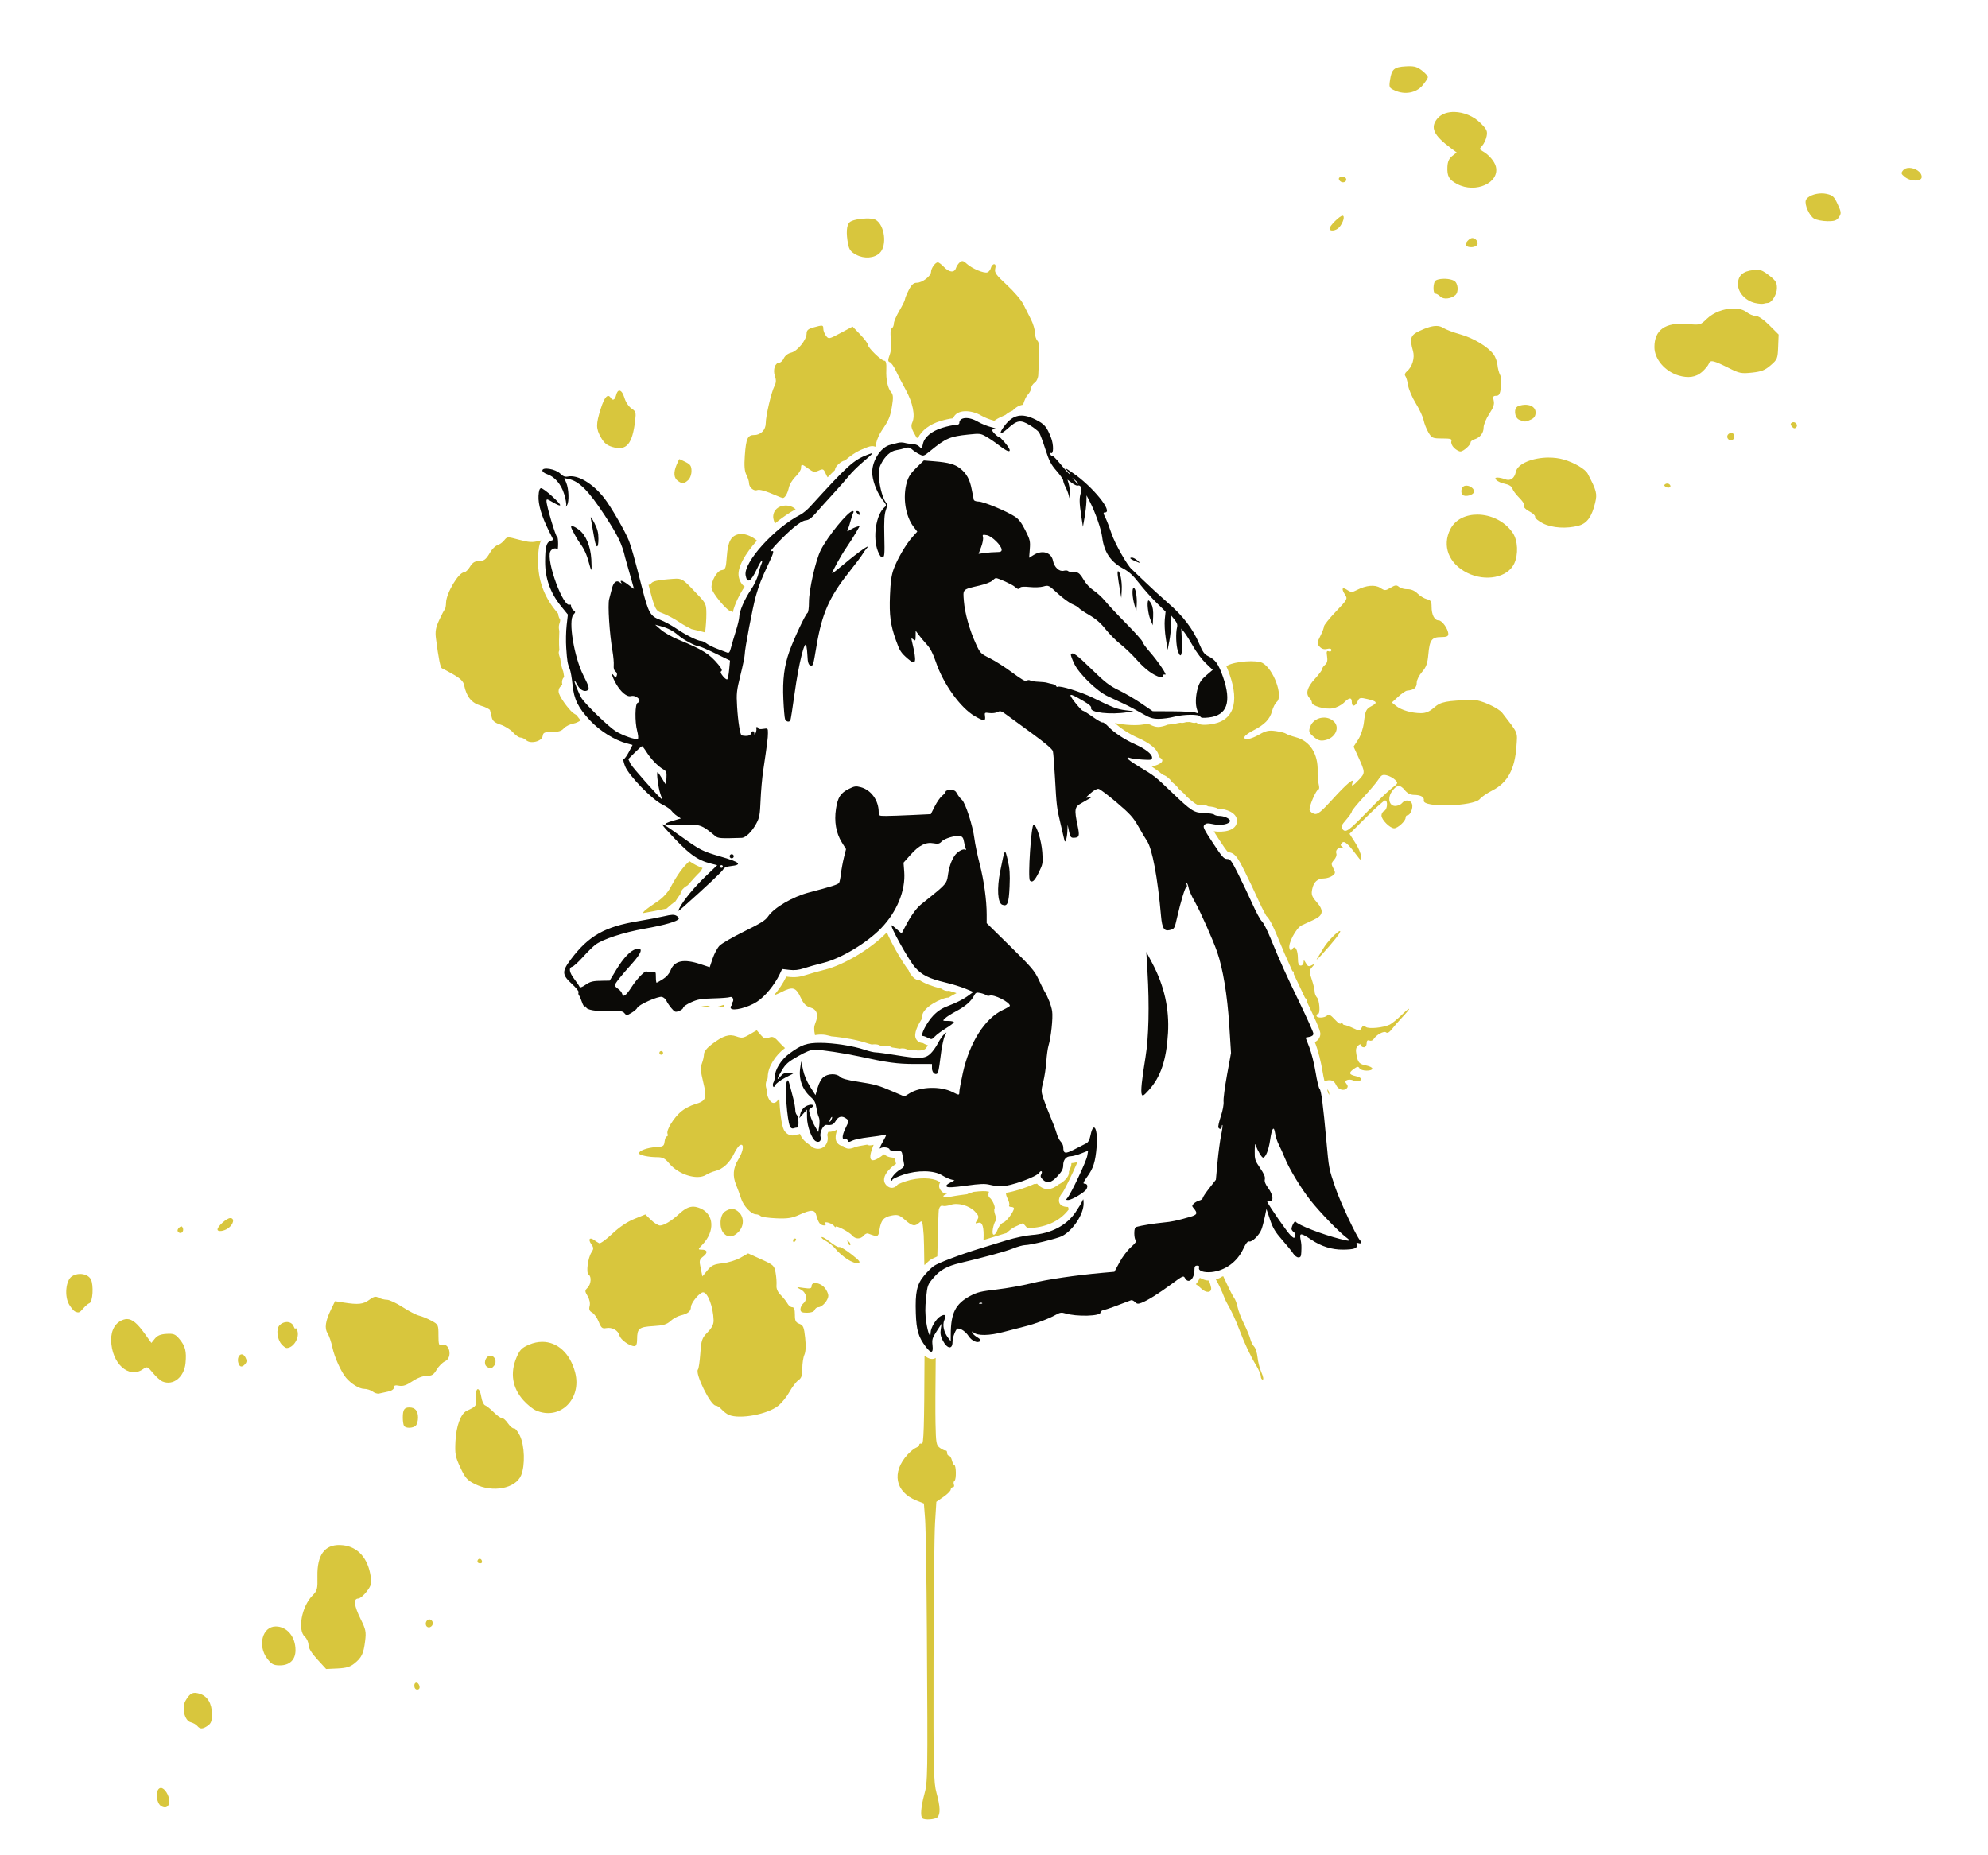
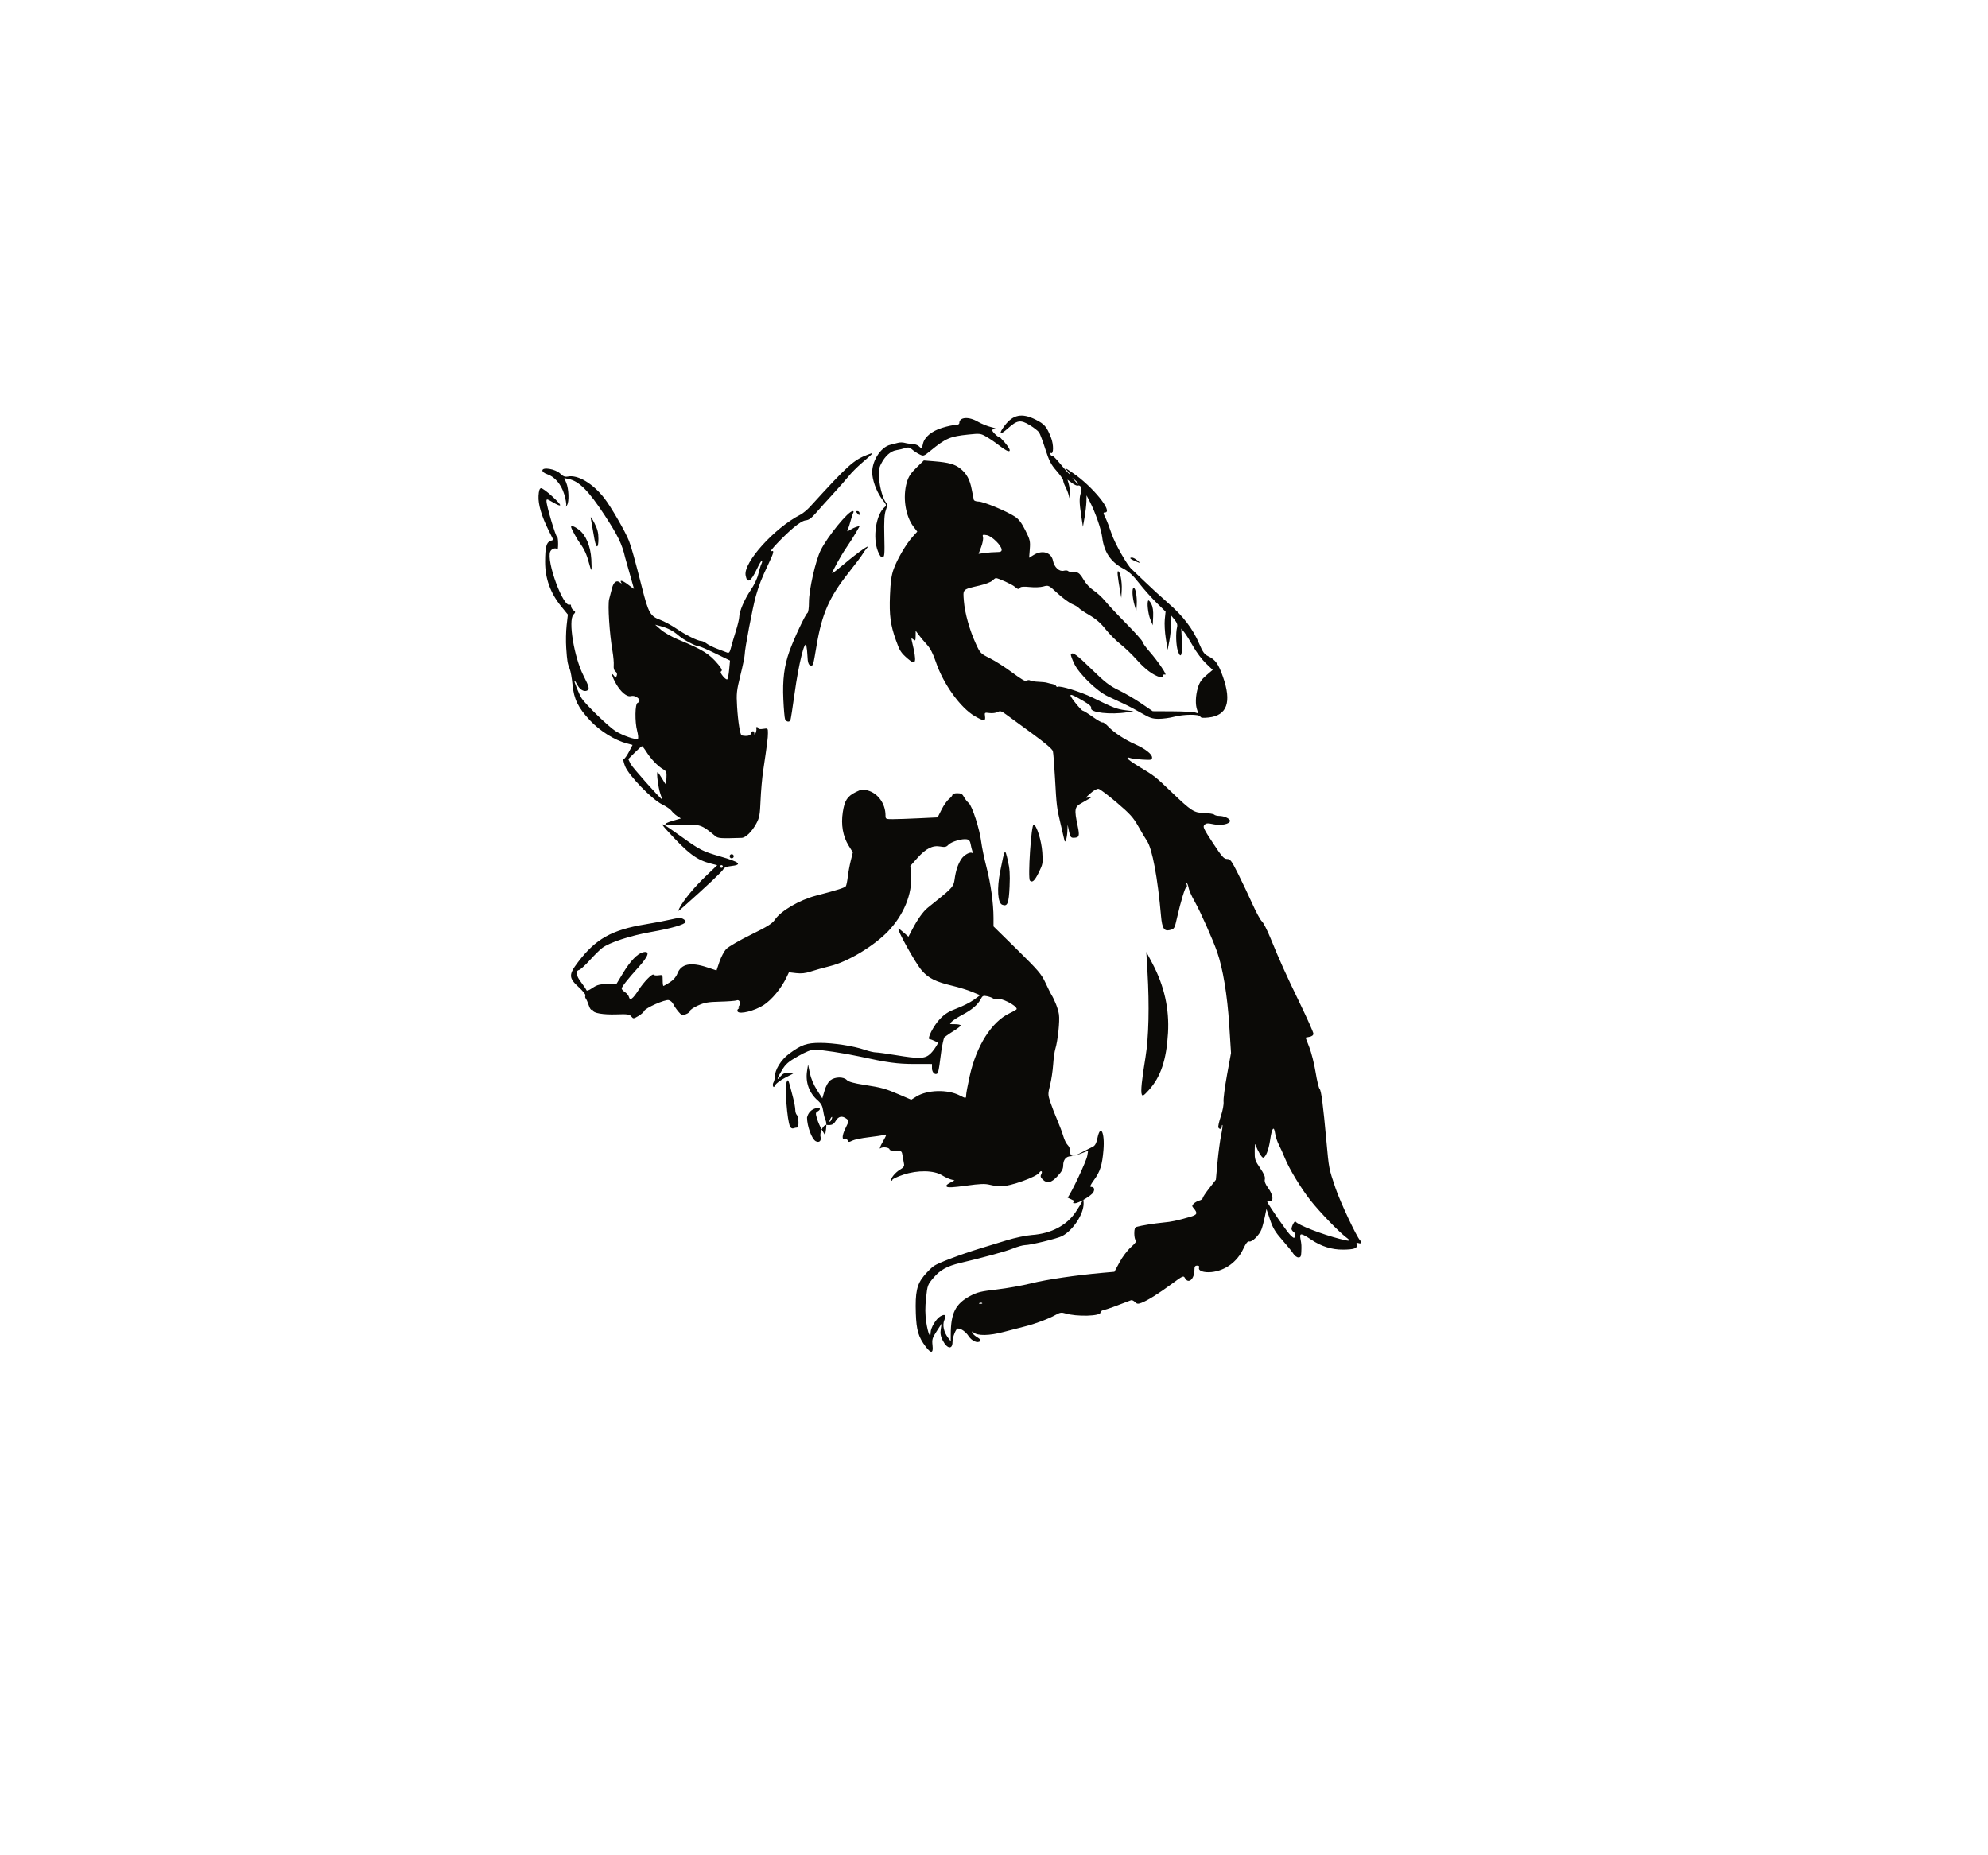
<svg xmlns="http://www.w3.org/2000/svg" xmlns:ns1="http://www.inkscape.org/namespaces/inkscape" xmlns:ns2="http://sodipodi.sourceforge.net/DTD/sodipodi-0.dtd" version="1.1" ns1:output_extension="org.inkscape.output.svg.inkscape" ns2:docname="hufflepuffsplatter.svg" ns1:version="1.0beta2 (2b71d25, 2019-12-03)" ns2:version="0.32" id="svg2" height="700" width="750">
  <title id="title5165">Huffpuff Splatter</title>
  <defs id="defs4">
    <ns1:path-effect update_on_knot_move="true" attempt_force_join="true" miter_limit="4" offset="1" unit="mm" linejoin_type="round" lpeversion="1" is_visible="true" id="path-effect5156" effect="offset" />
  </defs>
  <ns2:namedview ns1:document-rotation="0" ns1:window-maximized="1" ns1:guide-bbox="true" showguides="true" showgrid="false" ns1:window-y="23" ns1:window-x="0" ns1:window-height="855" ns1:window-width="1440" ns1:snap-nodes="false" ns1:current-layer="layer1" ns1:document-units="px" ns1:cy="389.47834" ns1:cx="447.48924" ns1:zoom="0.57031077" ns1:pageshadow="2" ns1:pageopacity="0.0" objecttolerance="10" guidetolerance="10" gridtolerance="10000" borderopacity="1.0" bordercolor="#666666" pagecolor="#ffffff" id="base" />
  <g id="layer1" ns1:groupmode="layer" ns1:label="Layer 1">
-     <path ns1:connector-curvature="0" d="m 531.448,25.003 c -0.33,0.006 -0.686,0.02 -1.075,0.041 -4.413,0.238 -5.347,1.035 -5.952,5.079 -0.431,2.883 -0.357,3.046 1.84,4.037 3.736,1.686 7.977,0.915 10.373,-1.885 1.108,-1.296 2.028,-2.712 2.044,-3.148 0.016,-0.436 -1.002,-1.578 -2.261,-2.539 -1.66,-1.266 -2.661,-1.627 -4.968,-1.585 z m 17.35,17.25 c -2.607,-0.065 -4.978,0.698 -6.415,2.369 -2.957,3.437 -1.638,6.382 5.087,11.355 l 2.09,1.546 -1.692,1.346 c -1.207,0.96 -1.726,2.124 -1.814,4.057 -0.162,3.579 0.572,4.873 3.703,6.526 6.948,3.669 16.11,-0.496 14.572,-6.625 -0.49,-1.954 -2.666,-4.477 -4.972,-5.768 -1.292,-0.723 -1.3,-0.832 -0.16,-2.091 0.661,-0.731 1.403,-2.331 1.648,-3.555 0.387,-1.937 0.089,-2.581 -2.294,-4.964 -2.657,-2.657 -6.401,-4.111 -9.753,-4.195 z m 171.592,21.089 c -0.966,-0.023 -1.859,0.249 -2.41,0.914 -0.87,1.048 -0.792,1.351 0.643,2.513 v -0.001 c 2.218,1.796 6.377,1.801 6.377,0.007 0,-1.897 -2.484,-3.381 -4.61,-3.432 z m -213.902,3.346 c -1.395,0 -1.821,0.747 -0.933,1.635 0.853,0.853 2.334,0.482 2.334,-0.584 0,-0.584 -0.623,-1.051 -1.401,-1.051 z m 180.686,6.276 c -2.608,0.028 -5.329,1.125 -5.885,2.573 -0.615,1.603 1.35,5.975 3.127,6.96 0.943,0.522 3.205,0.962 5.026,0.975 2.676,0.02 3.507,-0.277 4.342,-1.551 0.931,-1.422 0.882,-1.9 -0.507,-4.896 -1.348,-2.907 -1.888,-3.392 -4.343,-3.901 -0.562,-0.116 -1.157,-0.166 -1.759,-0.16 z m -180.693,8.432 c -1.015,0 -4.896,3.842 -4.896,4.848 0,1.195 2.477,0.877 3.66,-0.471 1.487,-1.694 2.245,-4.377 1.235,-4.377 z m -179.768,1.049 c -2.506,0.068 -5.401,0.633 -6.214,1.446 -1.154,1.154 -1.344,4.083 -0.535,8.269 0.402,2.079 1.048,2.912 3.102,3.996 3.001,1.584 6.736,1.3 8.8,-0.669 2.914,-2.78 1.91,-10.699 -1.595,-12.575 -0.691,-0.37 -2.054,-0.507 -3.558,-0.466 z m 228.759,7.366 c -1.062,-0.029 -2.913,1.977 -2.476,2.684 0.742,1.201 3.897,0.975 4.392,-0.315 0.373,-0.971 -0.732,-2.337 -1.916,-2.369 z m -192.483,8.701 c -0.276,0.023 -0.543,0.173 -0.862,0.438 -0.574,0.477 -1.236,1.468 -1.469,2.204 -0.588,1.853 -2.573,1.672 -4.532,-0.413 -0.905,-0.963 -1.949,-1.751 -2.321,-1.751 -0.958,1e-5 -2.533,2.232 -2.559,3.626 -0.03,1.577 -3.314,4.078 -5.355,4.078 -1.208,0 -2.016,0.732 -3.057,2.773 -0.778,1.525 -1.414,3.088 -1.414,3.472 0,0.384 -0.945,2.301 -2.101,4.261 -1.156,1.96 -2.101,4.161 -2.101,4.892 0,0.731 -0.35,1.545 -0.778,1.81 -0.507,0.313 -0.618,1.689 -0.32,3.937 0.29,2.187 0.126,4.381 -0.447,5.978 -0.748,2.085 -0.743,2.576 0.029,2.836 0.514,0.173 1.535,1.619 2.271,3.213 0.736,1.594 2.4,4.811 3.696,7.149 2.682,4.837 3.696,9.771 2.533,12.323 -0.666,1.461 -0.442,2.283 1.547,5.689 0.021,0.036 0.039,0.064 0.06,0.1 0.168,0.043 0.333,0.074 0.501,0.127 1.419,-2.945 4.579,-5.186 8.329,-6.344 1.693,-0.523 3.554,-0.941 4.942,-1.085 1.351,-3.561 6.872,-3.222 10.682,-0.989 1.152,0.675 3.094,1.463 4.338,1.765 0.129,0.031 0.346,0.137 0.49,0.178 0.709,-0.522 1.458,-0.95 1.948,-1.175 l 2.257,-1.037 c 0.004,-0.001 0.007,-0.003 0.011,-0.004 0.855,-0.708 1.76,-1.262 2.721,-1.644 0.338,-0.342 0.708,-0.691 1.213,-1.074 0.837,-0.633 1.777,-0.999 2.734,-1.155 0.516,-1.703 1.109,-3.026 1.659,-3.611 0.776,-0.827 1.412,-2.015 1.412,-2.643 0,-0.627 0.589,-1.553 1.309,-2.057 0.756,-0.53 1.329,-1.804 1.357,-3.018 0.027,-1.155 0.17,-4.304 0.316,-7.001 0.186,-3.427 -0.012,-5.182 -0.658,-5.829 -0.508,-0.509 -0.923,-1.864 -0.923,-3.012 0,-1.148 -0.676,-3.411 -1.502,-5.028 -0.826,-1.617 -2.127,-4.2 -2.893,-5.741 -0.766,-1.541 -3.557,-4.796 -6.202,-7.235 -4.061,-3.743 -4.743,-4.697 -4.384,-6.128 0.273,-1.089 0.125,-1.695 -0.416,-1.695 -0.463,1e-5 -1.001,0.608 -1.196,1.351 -0.194,0.744 -0.788,1.519 -1.319,1.722 -1.258,0.483 -5.827,-1.416 -7.807,-3.245 -0.791,-0.73 -1.277,-1.045 -1.737,-1.007 z m 300.093,3.314 c -0.482,-0.017 -1.019,0.019 -1.667,0.089 -3.953,0.428 -5.751,2.105 -5.751,5.37 0,3.084 2.831,6.184 6.422,7.031 1.283,0.303 2.752,0.425 3.265,0.272 0.513,-0.152 1.21,-0.276 1.548,-0.276 1.487,0 3.472,-3.193 3.472,-5.585 0,-2.135 -0.454,-2.872 -2.977,-4.829 -1.926,-1.494 -2.868,-2.021 -4.313,-2.072 z m -118.385,3.366 c -1.675,0.023 -3.195,0.417 -3.466,1.123 -0.685,1.785 -0.489,4.495 0.326,4.495 0.413,0 1.246,0.495 1.852,1.101 1.148,1.148 3.905,0.882 5.622,-0.543 1.381,-1.146 1.079,-4.604 -0.475,-5.436 -0.807,-0.432 -1.97,-0.669 -3.134,-0.726 -0.242,-0.012 -0.486,-0.017 -0.725,-0.014 z m 109.081,11.204 c -3.419,0.06 -7.341,1.469 -9.856,3.911 -2.433,2.363 -2.472,2.373 -7.482,1.949 -8.183,-0.692 -12.292,2.225 -12.292,8.724 0,4.477 3.947,9.128 9.064,10.68 3.655,1.109 6.614,0.678 8.854,-1.29 1.188,-1.044 2.369,-2.47 2.624,-3.171 0.552,-1.519 1.712,-1.253 7.766,1.784 3.75,1.881 4.56,2.034 8.519,1.61 3.559,-0.381 4.871,-0.896 7.028,-2.76 2.521,-2.179 2.662,-2.523 2.834,-6.949 l 0.181,-4.656 -3.507,-3.507 c -2.192,-2.192 -4.117,-3.507 -5.131,-3.507 -0.893,0 -2.424,-0.63 -3.403,-1.401 -1.276,-1.004 -3.147,-1.453 -5.198,-1.417 z m -343.703,6.489 c -0.483,-0.07 -1.402,0.167 -3.149,0.652 -2.059,0.572 -2.626,1.075 -2.626,2.334 0,2.352 -3.513,6.682 -5.838,7.195 -1.131,0.25 -2.31,1.15 -2.739,2.09 -0.414,0.908 -1.164,1.651 -1.666,1.651 -1.622,0 -2.545,2.675 -1.729,5.015 0.556,1.596 0.504,2.571 -0.213,3.978 -1.142,2.238 -3.223,11.18 -3.223,13.851 0,2.532 -1.857,4.47 -4.286,4.47 -2.563,0 -3.143,1.251 -3.614,7.8 -0.279,3.877 -0.112,5.876 0.606,7.259 0.545,1.05 0.99,2.466 0.99,3.145 0,1.569 1.784,3.078 3.06,2.588 0.914,-0.351 3.337,0.353 7.445,2.161 0.963,0.424 1.948,0.789 2.19,0.814 0.798,0.081 1.844,-1.672 2.316,-3.883 0.256,-1.198 1.395,-3.069 2.532,-4.158 1.137,-1.089 2.067,-2.552 2.067,-3.25 0,-1.625 0.314,-1.598 2.814,0.25 1.746,1.291 2.325,1.398 3.841,0.707 1.623,-0.74 1.862,-0.639 2.629,1.107 0.252,0.573 0.494,1.042 0.739,1.424 0.044,-0.029 0.082,-0.066 0.127,-0.093 1.06,-1.114 1.753,-1.733 2.633,-2.613 0.176,-1.38 1.36,-2.289 1.851,-2.674 0.245,-0.192 1.02,-0.835 1.986,-0.988 2.82,-2.427 4.905,-3.631 7.585,-4.652 0.769,-0.293 2.477,-1.152 3.829,-0.48 0.129,-0.501 0.251,-1.008 0.341,-1.464 0.243,-1.239 1.189,-3.355 2.104,-4.703 2.699,-3.977 3.19,-5.159 3.867,-9.321 0.496,-3.045 0.427,-4.207 -0.298,-5.046 -1.34,-1.55 -2.037,-4.761 -1.87,-8.618 0.1,-2.314 -0.129,-3.327 -0.754,-3.327 -1.153,0 -6.21,-4.917 -6.21,-6.038 0,-0.468 -1.295,-2.199 -2.878,-3.847 l -2.878,-2.996 -4.517,2.413 c -4.404,2.353 -4.542,2.379 -5.526,1.053 -0.555,-0.748 -1.01,-1.93 -1.01,-2.626 0,-0.737 -0.045,-1.112 -0.528,-1.182 z m 231.887,0.101 c -1.647,-0.025 -3.737,0.612 -6.585,1.953 -3.247,1.529 -3.642,2.818 -2.301,7.493 0.75,2.615 -0.274,6.007 -2.327,7.709 -0.722,0.599 -0.934,1.267 -0.555,1.751 0.336,0.43 0.803,2.019 1.035,3.531 0.233,1.512 1.54,4.558 2.904,6.768 1.364,2.211 2.689,5.065 2.945,6.344 0.256,1.279 1.073,3.356 1.815,4.614 1.264,2.143 1.594,2.287 5.208,2.287 3.167,0 3.784,0.19 3.448,1.066 -0.225,0.587 0.213,1.689 0.975,2.451 0.762,0.762 1.857,1.386 2.435,1.386 1.156,0 3.852,-2.419 3.852,-3.455 0,-0.359 0.628,-0.852 1.397,-1.096 2.188,-0.695 3.506,-2.38 3.506,-4.484 0,-1.062 0.959,-3.377 2.13,-5.145 1.585,-2.392 2.012,-3.677 1.674,-5.023 -0.373,-1.487 -0.208,-1.808 0.927,-1.808 1.11,0 1.469,-0.631 1.822,-3.209 0.258,-1.882 0.119,-3.805 -0.335,-4.654 -0.426,-0.795 -0.87,-2.49 -0.989,-3.766 -0.119,-1.276 -0.792,-3.09 -1.496,-4.033 -2.152,-2.878 -7.611,-6.148 -12.545,-7.517 -2.578,-0.715 -5.452,-1.802 -6.387,-2.414 -0.737,-0.483 -1.566,-0.736 -2.554,-0.751 z m -308.27,24.394 c -0.499,-0.012 -0.954,0.536 -1.242,1.684 -0.457,1.822 -1.295,2.254 -2.038,1.051 -1.078,-1.744 -2.365,-0.357 -3.755,4.046 -1.877,5.947 -1.864,7.528 0.089,10.953 1.182,2.072 2.25,2.943 4.366,3.561 5.249,1.533 7.459,-1.072 8.522,-10.049 0.359,-3.03 0.228,-3.451 -1.408,-4.522 -1.031,-0.676 -2.164,-2.383 -2.644,-3.986 -0.533,-1.78 -1.249,-2.721 -1.89,-2.737 z m 342.064,5.342 c -0.931,-0.038 -1.972,0.13 -3.027,0.535 -1.769,0.679 -1.432,4.392 0.468,5.156 2.115,0.85 2.288,0.847 4.344,-0.09 1.278,-0.582 1.784,-1.356 1.784,-2.728 0,-1.715 -1.52,-2.789 -3.569,-2.873 z m 100.9,6.57 c -0.216,-0.008 -0.44,0.044 -0.654,0.176 -0.588,0.363 -0.575,0.756 0.049,1.509 0.586,0.706 1.068,0.795 1.574,0.289 0.76,-0.76 -0.033,-1.938 -0.97,-1.974 z m -23.401,4.045 c -1.237,0 -2.029,1.153 -1.443,2.101 0.762,1.232 2.451,0.75 2.451,-0.7 0,-0.77 -0.453,-1.401 -1.008,-1.401 z m -69.087,9.303 c -5.902,0.033 -11.674,2.267 -12.303,5.41 -0.497,2.485 -2.097,3.562 -4.097,2.758 -0.77,-0.31 -1.99,-0.586 -2.711,-0.613 -2.23,-0.084 -0.021,1.843 2.697,2.353 1.451,0.272 2.55,0.96 2.801,1.754 0.228,0.718 1.269,2.161 2.314,3.206 1.046,1.046 1.941,2.181 1.989,2.522 0.048,0.341 0.127,0.928 0.175,1.304 0.048,0.375 1.032,1.17 2.185,1.766 1.153,0.596 2.019,1.468 1.926,1.937 -0.093,0.469 1.236,1.566 2.955,2.436 3.462,1.754 9.007,2.096 13.545,0.836 3.101,-0.861 4.892,-3.356 6.138,-8.548 0.845,-3.52 0.579,-4.57 -2.781,-11.016 -0.916,-1.757 -5.016,-4.177 -9.075,-5.357 -1.81,-0.526 -3.792,-0.759 -5.759,-0.748 z M 256.302,173.228 c -0.087,0 -0.574,1.003 -1.082,2.231 -1.189,2.87 -1.019,4.868 0.507,5.985 1.604,1.173 2.332,1.121 3.87,-0.271 0.744,-0.673 1.28,-2.119 1.28,-3.45 0,-1.871 -0.406,-2.494 -2.209,-3.394 -1.215,-0.606 -2.28,-1.101 -2.366,-1.101 z m 372.831,9.22 c -0.278,-0.033 -0.566,0.017 -0.796,0.159 -0.635,0.393 -0.616,0.653 0.081,1.083 1.195,0.738 2.37,0.013 1.457,-0.9 -0.193,-0.193 -0.463,-0.309 -0.741,-0.342 z m -75.778,0.792 c -0.327,-0.018 -0.649,0.023 -0.942,0.135 -1.13,0.434 -1.493,2.449 -0.602,3.34 0.911,0.911 4.037,0.109 4.265,-1.094 0.215,-1.136 -1.304,-2.305 -2.721,-2.381 z m -256.955,7.497 c -2.757,0 -4.706,1.783 -4.706,4.309 0,0.495 0.238,1.41 0.617,2.502 2.613,-2.153 5.318,-4.025 7.868,-5.395 -0.956,-0.876 -2.236,-1.416 -3.779,-1.416 z m 261.037,3.421 c -4.34,-0.029 -8.371,1.764 -10.273,5.492 -3.217,6.307 -0.63,13.005 6.368,16.493 6.898,3.438 15.209,1.808 17.716,-3.474 1.626,-3.426 1.392,-8.734 -0.51,-11.556 -3.065,-4.548 -8.381,-6.922 -13.3,-6.954 z m -277.544,7.299 c -0.357,-0.017 -0.699,0.002 -1.014,0.062 -3.088,0.579 -4.262,2.707 -4.685,8.478 -0.328,4.48 -0.5,4.922 -1.994,5.134 -1.704,0.241 -3.911,4.129 -3.77,6.644 0.102,1.813 5.872,8.811 7.298,8.85 0.257,0.007 0.504,0.135 0.737,0.357 0.634,-2.884 2.509,-6.742 4.477,-9.663 -1.127,-0.708 -1.965,-2.157 -2.256,-3.778 -0.612,-3.412 2.426,-8.597 6.886,-13.565 -1.522,-1.384 -3.824,-2.432 -5.679,-2.518 z m -88.098,1.325 c -0.716,0.027 -1.016,0.38 -1.573,1.083 -0.622,0.786 -1.772,1.619 -2.555,1.852 -0.783,0.233 -2.021,1.449 -2.749,2.702 -1.624,2.791 -2.334,3.303 -4.606,3.317 -1.223,0.007 -2.161,0.664 -3.016,2.112 -0.683,1.156 -1.68,2.101 -2.216,2.101 -2.059,1e-5 -6.713,7.83 -6.8,11.44 -0.029,1.219 -0.247,2.375 -0.484,2.568 -0.237,0.193 -1.178,1.98 -2.093,3.972 -1.33,2.897 -1.576,4.3 -1.227,7.004 0.98,7.606 1.671,11.024 2.271,11.23 0.348,0.12 2.283,1.164 4.299,2.32 2.665,1.528 3.77,2.625 4.052,4.02 0.878,4.353 2.837,6.778 6.258,7.749 1.797,0.51 3.38,1.298 3.517,1.751 0.137,0.453 0.426,1.637 0.642,2.632 0.297,1.367 1.113,2.046 3.344,2.782 1.623,0.536 3.731,1.849 4.684,2.919 0.953,1.07 2.208,1.945 2.788,1.945 0.58,0 1.553,0.449 2.161,0.999 1.685,1.522 5.941,0.463 6.232,-1.55 0.195,-1.348 0.652,-1.55 3.521,-1.55 2.399,0 3.615,-0.372 4.463,-1.362 0.641,-0.749 2.307,-1.575 3.704,-1.837 0.83,-0.156 1.679,-0.527 2.648,-1.167 -0.567,-0.676 -1.086,-1.337 -1.558,-1.989 -0.666,-0.352 -1.257,-0.797 -1.617,-1.109 -1.326,-1.153 -5.143,-5.987 -5.143,-7.841 0,-1.246 0.677,-1.966 1.416,-2.476 -0.228,-0.827 -0.191,-1.74 0.268,-2.483 0.076,-0.123 0.289,-0.315 0.413,-0.48 -0.129,-0.669 -0.285,-1.895 -0.343,-2.04 -0.622,-1.545 -0.915,-2.968 -1.149,-4.99 -0.364,-0.854 -0.584,-1.788 -0.561,-2.34 0.011,-0.275 0.174,-0.519 0.243,-0.789 -0.016,-0.206 -0.031,-0.378 -0.049,-0.646 -0.126,-1.819 -0.075,-4.354 0.033,-6.497 -0.137,-0.625 -0.19,-1.188 -0.19,-1.455 0,-0.631 0.176,-1.427 0.456,-2.179 l 0.07,-0.614 c -0.348,-0.601 -0.609,-1.211 -0.687,-1.615 -0.033,-0.173 -0.049,-0.472 -0.089,-0.707 l -0.94,-1.157 c -4.43,-5.457 -6.632,-11.568 -6.621,-18.465 0.006,-3.522 0.187,-6.237 1.146,-8.056 -0.303,0.061 -0.62,0.134 -0.973,0.228 -2.271,0.611 -3.706,0.522 -7.328,-0.458 -2.216,-0.6 -3.347,-0.899 -4.063,-0.873 z m 63.435,15.561 c -0.846,2.7e-4 -1.895,0.118 -3.379,0.23 -3.54,0.266 -5.589,0.753 -6.099,1.447 -0.298,0.404 -0.697,0.627 -1.083,0.643 0.042,0.164 0.07,0.268 0.112,0.435 2.35,9.275 2.669,9.356 5.131,10.259 1.765,0.648 4.743,2.257 6.64,3.558 1.46,1.001 2.944,1.741 4.394,2.479 0.082,0.018 0.119,0.013 0.204,0.032 1.678,0.371 3.316,0.774 4.863,1.187 0.285,-2.365 0.469,-4.842 0.469,-6.984 0,-3.511 -0.233,-4.074 -2.806,-6.778 -5.187,-5.451 -5.906,-6.508 -8.445,-6.507 z m 271.298,2.576 c -0.465,0.044 -1.031,0.315 -1.908,0.833 -1.96,1.158 -2.198,1.162 -3.879,0.06 -1.991,-1.305 -5.358,-0.996 -8.853,0.811 -1.785,0.923 -2.189,0.914 -3.702,-0.077 -1.914,-1.254 -2.212,-0.419 -0.685,1.922 0.957,1.467 0.768,1.806 -3.502,6.262 -2.482,2.591 -4.514,5.125 -4.514,5.63 0,0.505 -0.626,2.147 -1.391,3.648 -1.289,2.528 -1.307,2.822 -0.252,3.989 0.762,0.842 1.687,1.121 2.792,0.844 1.058,-0.265 1.652,-0.108 1.652,0.436 0,0.468 -0.45,0.679 -1,0.468 -0.781,-0.3 -0.918,0.113 -0.631,1.884 0.255,1.572 0.023,2.552 -0.752,3.195 -0.615,0.511 -1.119,1.249 -1.119,1.64 0,0.391 -1.261,2.079 -2.801,3.751 -2.86,3.102 -3.523,5.571 -1.926,7.168 0.481,0.481 0.875,1.252 0.875,1.713 0,1.295 5.116,2.684 7.936,2.154 1.369,-0.257 3.23,-1.209 4.136,-2.115 2.016,-2.016 2.985,-2.096 2.985,-0.246 0,1.895 1.262,1.772 2.165,-0.211 0.686,-1.505 0.939,-1.564 3.837,-0.892 3.485,0.809 3.82,1.375 1.527,2.583 -2.168,1.142 -2.424,1.676 -2.96,6.157 -0.277,2.311 -1.173,5.001 -2.185,6.555 l -1.715,2.636 1.67,3.667 c 2.746,6.029 2.757,6.244 0.419,8.745 -2.316,2.477 -3.137,2.875 -2.498,1.209 0.829,-2.16 -2.094,0.261 -7.495,6.21 -4.26,4.692 -5.685,5.849 -6.837,5.548 -0.8,-0.209 -1.629,-0.834 -1.841,-1.387 -0.416,-1.084 2.498,-7.904 3.377,-7.904 0.292,0 0.31,-0.867 0.037,-1.926 -0.273,-1.059 -0.453,-3.285 -0.399,-4.946 0.208,-6.467 -2.9,-11.338 -8.128,-12.736 -1.725,-0.461 -3.452,-1.084 -3.837,-1.383 -0.385,-0.299 -2.119,-0.74 -3.852,-0.982 -2.591,-0.361 -3.694,-0.128 -6.199,1.312 -3.273,1.881 -5.995,2.311 -5.555,0.877 0.148,-0.481 1.642,-1.576 3.32,-2.432 4.231,-2.159 6.231,-4.215 7.047,-7.246 0.384,-1.425 1.189,-3 1.791,-3.499 2.561,-2.126 -1.241,-12.488 -5.399,-14.713 -2.279,-1.22 -10.381,-0.615 -13.214,0.986 -0.142,0.08 -0.27,0.169 -0.409,0.252 0.415,0.919 0.818,1.963 1.241,3.168 3.701,10.556 1.621,17.797 -7.629,18.815 -1.731,0.191 -3.698,0.302 -4.957,-0.726 -0.226,0.029 -0.492,0.138 -0.692,0.138 -0.494,0 -1.114,-0.174 -1.711,-0.341 -0.46,0.006 -0.878,-0.003 -1.388,0.033 -0.537,0.137 -1.098,0.308 -1.543,0.308 -0.156,0 -0.467,-0.045 -0.736,-0.074 -0.613,0.097 -1.205,0.198 -1.672,0.323 -0.819,0.22 -1.917,0.252 -3.007,0.405 -1.251,0.522 -2.727,0.885 -3.643,0.874 -1.013,-0.013 -2.078,-0.383 -3.016,-0.878 -0.352,-0.097 -0.812,-0.268 -1.174,-0.408 -2.815,1.054 -9.185,0.511 -12.128,-0.234 1.956,1.897 5.264,4.099 8.779,5.654 3.831,1.694 7.708,4.215 7.848,7.205 2.898,1.451 0.387,2.886 -2.681,3.606 1.305,0.858 3.002,2.105 4.19,3.112 0.869,0.21 1.553,0.792 1.781,0.971 0.36,0.283 1.096,0.858 1.543,1.677 l 0.855,0.724 c 0.442,0.374 1.221,1 1.695,1.838 l 1.183,1.042 c 0.491,0.433 1.236,1.043 1.752,1.814 2.729,2.487 3.902,3.271 5.037,3.505 0.915,-0.248 1.875,-0.26 2.764,0.099 0.185,0.075 0.27,0.152 0.435,0.227 1.354,0.111 2.781,0.323 3.697,0.889 h 0.001 c 0.011,0.003 0.022,0.005 0.036,0.008 0.015,0.004 0.031,0.009 0.049,0.012 0.02,0.004 0.041,0.007 0.063,0.011 0.025,0.004 0.049,0.009 0.075,0.012 0.029,0.004 0.058,0.008 0.087,0.011 0.032,0.004 0.064,0.007 0.094,0.008 0.034,0.002 0.065,0.003 0.093,0.003 2.318,0 6.694,1.317 6.694,4.495 0,3.888 -5.326,4.476 -8.75,3.94 0.503,0.819 0.905,1.494 1.867,2.96 1.701,2.592 2.63,3.941 3.277,4.674 0.054,0.061 0.101,0.112 0.142,0.155 0.037,0.039 0.07,0.07 0.096,0.094 0.005,0.004 0.007,0.005 0.011,0.01 2.593,0.202 3.732,2.173 6.175,7.054 1.575,3.147 4.019,8.297 5.433,11.445 1.32,2.94 2.814,5.541 2.814,5.541 1.135,0.94 2.726,4.238 3.946,7.225 2.141,5.24 3.821,9.128 5.915,13.68 0.029,-0.011 0.06,-0.032 0.088,-0.032 0.37,0 0.496,0.397 0.382,1.044 1.214,2.617 2.58,5.505 4.314,9.095 0.453,0.202 0.797,0.605 0.797,1.108 0,0.157 -0.035,0.275 -0.089,0.372 2.674,5.548 5.041,10.721 5.041,11.929 -7.9e-4,1.6 -0.975,2.618 -2.089,3.22 l 0.394,1.016 c 0.865,2.232 1.971,6.673 2.492,9.895 0.238,1.471 0.506,2.758 0.754,3.8 2.326,-0.755 3.604,-0.311 4.381,1.455 0.755,1.716 2.891,2.4 4.008,1.283 0.515,-0.515 0.488,-1.038 -0.092,-1.736 -0.654,-0.787 -0.593,-1.089 0.29,-1.428 0.616,-0.236 1.648,-0.157 2.294,0.175 1.286,0.66 2.926,0.317 2.926,-0.611 0,-0.322 -0.945,-0.794 -2.101,-1.048 -2.501,-0.549 -2.647,-1.288 -0.55,-2.758 1.275,-0.893 1.643,-0.919 2.076,-0.145 0.602,1.076 4.759,1.163 4.814,0.101 0.02,-0.385 -0.956,-0.903 -2.167,-1.15 -2.79,-0.571 -3.259,-1.079 -3.822,-4.147 -0.338,-1.839 -0.168,-2.738 0.646,-3.413 0.739,-0.613 1.104,-0.656 1.104,-0.13 0,0.432 0.473,0.787 1.051,0.787 0.601,0 1.051,-0.631 1.051,-1.476 0,-1.012 0.325,-1.351 1.033,-1.079 0.568,0.218 1.277,-0.003 1.576,-0.492 1.012,-1.654 3.917,-3.243 4.716,-2.58 0.496,0.412 1.251,0.004 2.148,-1.16 0.761,-0.987 2.565,-3.052 4.009,-4.589 3.564,-3.792 3.329,-4.3 -0.35,-0.758 -1.637,1.576 -3.607,3.178 -4.377,3.559 -2.42,1.197 -8.053,1.743 -9.091,0.882 -0.727,-0.603 -1.109,-0.505 -1.626,0.419 -0.635,1.134 -0.826,1.136 -3.139,0.038 -1.355,-0.643 -2.809,-1.168 -3.232,-1.168 -0.423,0 -0.794,-0.394 -0.825,-0.875 -0.04,-0.633 -0.159,-0.614 -0.431,0.067 -0.265,0.666 -0.985,0.278 -2.443,-1.319 -1.54,-1.687 -2.268,-2.061 -2.86,-1.469 -0.981,0.981 -4.016,1.052 -4.016,0.094 0,-0.385 0.261,-0.7 0.579,-0.7 0.908,0 0.571,-5.148 -0.404,-6.179 -0.481,-0.509 -0.875,-1.522 -0.875,-2.252 0,-0.729 -0.495,-2.785 -1.1,-4.567 -1.031,-3.036 -1.02,-3.333 0.175,-4.688 1.243,-1.41 1.239,-1.427 -0.126,-0.684 -1.16,0.632 -1.546,0.5 -2.25,-0.765 -0.702,-1.26 -0.855,-1.312 -0.875,-0.301 -0.014,0.674 -0.499,1.226 -1.077,1.226 -0.745,0 -1.052,-0.763 -1.06,-2.626 -0.014,-3.324 -1.07,-5.227 -2.053,-3.697 -0.568,0.884 -0.729,0.86 -1.126,-0.174 -0.66,-1.719 2.489,-7.687 4.589,-8.698 0.963,-0.464 3.012,-1.411 4.552,-2.104 3.613,-1.625 3.917,-3.491 1.092,-6.71 -1.809,-2.06 -2.068,-2.803 -1.673,-4.797 0.546,-2.756 1.97,-4.057 4.474,-4.089 0.986,-0.012 2.397,-0.464 3.134,-1.003 1.202,-0.879 1.24,-1.167 0.369,-2.795 -0.858,-1.604 -0.826,-1.974 0.279,-3.195 0.688,-0.76 1.078,-1.828 0.869,-2.373 -0.506,-1.318 0.797,-2.544 2.223,-2.091 0.978,0.31 0.992,0.256 0.096,-0.376 -0.82,-0.579 -0.863,-0.92 -0.194,-1.588 0.895,-0.895 2.128,0.145 5.577,4.711 1.534,2.031 1.537,2.033 1.576,0.346 0.021,-0.929 -0.94,-3.215 -2.137,-5.079 l -2.175,-3.39 6.339,-6.302 c 3.486,-3.466 6.671,-6.302 7.077,-6.302 1.147,0 0.871,3.495 -0.312,3.949 -0.578,0.222 -1.051,1.014 -1.051,1.762 0,1.58 3.208,4.794 4.785,4.794 1.351,0 4.32,-2.731 4.32,-3.974 0,-0.511 0.304,-0.929 0.676,-0.929 1.095,0 2.24,-2.739 1.767,-4.228 -0.517,-1.629 -2.614,-1.806 -3.844,-0.324 -0.48,0.578 -1.615,1.051 -2.524,1.051 -2.23,0 -2.964,-2.852 -1.364,-5.295 1.768,-2.698 3.189,-2.923 4.901,-0.776 1.006,1.261 2.166,1.872 3.566,1.879 2.524,0.013 3.971,0.843 3.686,2.115 -0.628,2.807 18.856,2.282 21.165,-0.57 0.627,-0.774 2.743,-2.22 4.703,-3.213 5.694,-2.885 8.472,-7.951 9.076,-16.551 0.403,-5.728 0.826,-4.725 -5.369,-12.738 -1.47,-1.901 -8.269,-4.947 -10.877,-4.874 -10.224,0.288 -12.288,0.686 -14.746,2.844 -1.809,1.588 -3.151,2.16 -5.063,2.157 -3.485,-0.005 -7.388,-1.145 -9.341,-2.726 l -1.598,-1.293 2.398,-2.191 c 1.319,-1.205 2.801,-2.229 3.293,-2.278 2.716,-0.266 3.696,-1.083 3.696,-3.082 0,-0.927 0.9,-2.719 2,-3.985 1.593,-1.833 2.078,-3.195 2.387,-6.704 0.473,-5.367 1.281,-6.452 4.804,-6.452 2.019,0 2.715,-0.287 2.715,-1.118 0,-1.864 -2.323,-5.186 -3.628,-5.186 -1.588,0 -2.676,-2.086 -2.676,-5.131 0,-2.02 -0.3,-2.496 -1.811,-2.875 -0.996,-0.25 -2.565,-1.209 -3.487,-2.131 -1.066,-1.066 -2.437,-1.655 -3.767,-1.617 -1.15,0.033 -2.595,-0.358 -3.212,-0.87 -0.471,-0.391 -0.836,-0.575 -1.301,-0.531 z M 213.234,257.793 c -0.092,0.046 -0.192,0.094 -0.192,0.094 l -0.077,0.067 c 0.088,-0.038 0.193,-0.119 0.271,-0.148 -7e-4,-0.006 -0.002,-0.007 -0.003,-0.014 z m 286.324,12.954 c -2.248,-0.037 -4.499,1.233 -5.295,3.496 -0.621,1.767 -0.47,2.198 1.323,3.74 1.571,1.351 2.513,1.65 4.188,1.327 3.878,-0.748 5.848,-4.682 3.514,-7.016 -1.032,-1.032 -2.381,-1.525 -3.73,-1.547 z m -74.371,17.633 c 2e-5,0 0.03,0.012 0.049,0.019 l 0.005,-0.007 c -0.011,-0.005 -0.044,-0.007 -0.055,-0.012 z m 96.997,4.005 c 0.284,0.002 0.608,0.056 0.994,0.15 1.028,0.251 2.438,1.014 3.135,1.698 1.22,1.196 1.175,1.313 -1.198,3.123 -1.356,1.034 -5.393,4.897 -8.971,8.585 -7.434,7.662 -8.443,8.385 -9.663,6.916 -0.696,-0.838 -0.451,-1.487 1.327,-3.511 1.199,-1.366 2.18,-2.782 2.18,-3.146 0,-0.365 1.984,-2.797 4.407,-5.405 2.424,-2.607 4.97,-5.634 5.659,-6.727 0.777,-1.232 1.276,-1.69 2.128,-1.683 z m -262.093,32.534 c -2.558,2.326 -4.558,5.137 -7.134,9.905 -1.105,2.046 -2.976,4.041 -5.074,5.411 -1.828,1.194 -3.938,2.726 -4.688,3.405 -0.244,0.221 -0.494,0.531 -0.744,0.911 2.943,-0.515 6.089,-1.105 7.519,-1.444 0.561,-0.133 0.997,-0.18 1.492,-0.272 0.039,-0.039 0.08,-0.077 0.122,-0.114 l 1.78,-1.543 c 0.334,-0.29 0.915,-0.676 1.406,-1.037 0.531,-0.867 1.16,-1.789 1.914,-2.791 0.126,-1.439 1.368,-2.378 1.871,-2.773 0.125,-0.098 0.571,-0.349 0.919,-0.576 1.536,-1.771 3.136,-3.581 4.881,-5.255 l 0.174,-0.167 c 0.118,-0.398 0.29,-0.757 0.523,-1.059 -1.718,-0.638 -3.306,-1.459 -4.961,-2.602 z m 245.368,26.352 c -0.897,0.086 -4.819,4.144 -6.124,6.422 -0.66,1.152 -1.728,2.882 -2.375,3.845 -0.647,0.963 0.049,0.42 1.548,-1.206 4.415,-4.79 7.454,-8.658 7.088,-9.024 -0.031,-0.031 -0.078,-0.043 -0.138,-0.037 z m -170.906,0.487 c -0.08,0.085 -0.135,0.185 -0.216,0.269 -5.592,5.805 -15.932,12.034 -23.008,13.803 -2.57,0.643 -5.854,1.564 -7.27,2.034 -2.354,0.781 -4.185,0.986 -6.593,0.703 l -0.833,-0.097 -0.101,0.213 c -1.079,2.271 -2.736,4.723 -4.554,6.868 0.883,-0.333 1.855,-0.747 2.778,-1.215 4.427,-2.241 5.499,-1.903 7.466,2.361 0.936,2.029 1.895,2.973 3.502,3.447 2.533,0.747 3.166,2.756 1.862,5.905 -0.52,1.256 -0.574,2.357 -0.123,4.514 0.189,-0.032 0.355,-0.065 0.558,-0.096 0.536,-0.081 1.193,-0.119 1.748,-0.118 0.554,0.002 1.195,0.04 1.728,0.142 0.931,0.18 1.469,0.356 2.186,0.535 4.686,0.414 10.051,1.4 13.4,2.552 0.597,0.206 1.223,0.366 1.821,0.514 0.835,-0.119 1.936,-0.125 2.685,0.178 0.299,0.121 0.435,0.228 0.692,0.346 0.23,0.028 0.389,0.036 0.647,0.07 0.917,-0.251 1.881,-0.264 2.774,0.096 0.346,0.14 0.531,0.278 0.813,0.417 0.622,0.095 1.188,0.173 1.853,0.283 0.392,0.065 0.728,0.117 1.077,0.171 0.819,-0.157 1.66,-0.157 2.446,0.16 0.217,0.087 0.331,0.187 0.516,0.279 0.216,0.029 0.454,0.065 0.657,0.09 0.835,-0.167 2.136,-0.186 2.967,0.15 0.024,0.01 0.033,0.02 0.056,0.03 1.732,0.018 2.556,-0.214 3.056,-0.67 0.261,-0.238 0.597,-0.863 0.936,-1.306 -0.373,-0.118 -0.737,-0.22 -1.16,-0.44 -0.526,-0.274 -0.782,-0.423 -0.782,-0.423 -1.111,-0.006 -2.176,-0.682 -2.639,-1.714 -0.826,-1.842 0.721,-5.097 2.514,-7.715 -0.026,-0.255 -0.088,-0.44 -0.088,-0.744 0,-3.176 7.415,-6.963 9.868,-6.963 0.032,0 0.045,0.005 0.077,0.005 0.766,-0.502 1.747,-1.062 2.981,-1.676 -0.962,-0.319 -1.785,-0.62 -2.864,-0.919 -0.196,0.014 -0.492,0.087 -0.603,0.082 -0.842,-0.035 -1.599,-0.388 -2.235,-0.862 -3.6,-0.91 -6.189,-1.892 -8.287,-3.231 -0.038,3.5e-4 -0.055,0.01 -0.093,0.01 -1.567,0 -2.57,-1.385 -2.986,-1.915 -0.176,-0.224 -0.748,-0.884 -0.97,-1.729 -2.097,-2.638 -6.483,-10.122 -8.255,-14.398 z m -61.458,27.414 c -0.072,0.005 -0.162,0.005 -0.235,0.01 -0.861,0.346 -1.803,0.611 -2.603,0.741 0.83,3e-5 1.779,-0.014 2.726,-0.027 0.014,-0.245 0.048,-0.487 0.112,-0.724 z m -6.116,0.306 c -0.962,0.055 -1.727,0.136 -2.439,0.26 1.116,0.09 2.415,0.135 3.829,0.159 -0.466,-0.097 -0.938,-0.244 -1.39,-0.419 z m 18.502,9.24 -2.68,1.581 c -2.348,1.385 -2.965,1.478 -4.972,0.752 -2.773,-1.003 -4.957,-0.314 -9.258,2.923 -1.871,1.408 -2.972,2.796 -2.986,3.762 -0.012,0.842 -0.365,2.417 -0.784,3.502 -0.594,1.535 -0.483,3.103 0.499,7.084 1.495,6.061 1.106,7.086 -3.165,8.322 -1.617,0.468 -3.949,1.7 -5.183,2.737 -2.784,2.339 -5.649,7.018 -5.128,8.376 0.214,0.558 0.104,1.015 -0.243,1.015 -0.348,0 -0.732,0.867 -0.854,1.926 -0.201,1.749 -0.512,1.943 -3.373,2.117 -3.173,0.193 -6.303,1.347 -6.303,2.323 0,0.693 3.679,1.48 6.894,1.473 2.053,-0.004 2.946,0.458 4.502,2.336 3.51,4.236 10.55,6.438 13.892,4.346 0.922,-0.577 2.491,-1.236 3.488,-1.466 2.781,-0.642 5.459,-3.09 7.025,-6.422 0.781,-1.661 1.87,-3.194 2.42,-3.405 1.593,-0.611 1.179,2.362 -0.77,5.526 -1.944,3.157 -2.189,6.22 -0.766,9.605 0.532,1.265 1.357,3.53 1.834,5.032 0.915,2.881 3.811,5.964 5.638,6.001 0.597,0.012 1.385,0.308 1.751,0.657 0.366,0.349 3.029,0.734 5.917,0.856 4.258,0.18 5.9,-0.073 8.668,-1.335 4.571,-2.083 5.905,-2.007 6.473,0.369 0.253,1.059 0.771,2.32 1.15,2.801 0.852,1.082 2.885,1.173 2.221,0.1 -0.646,-1.046 2.664,-0.017 3.364,1.045 0.283,0.43 0.52,0.537 0.525,0.241 0.015,-0.751 5.155,1.945 6.27,3.29 1.165,1.403 3.116,1.413 4.272,0.021 0.494,-0.595 1.241,-0.955 1.661,-0.797 3.745,1.403 3.869,1.362 4.313,-1.414 0.581,-3.633 1.592,-4.806 4.63,-5.374 2.232,-0.418 2.899,-0.198 4.994,1.641 2.734,2.401 3.712,2.589 5.421,1.042 1.115,-1.009 1.225,-0.692 1.641,4.727 0.1,1.297 0.176,5.664 0.235,11.21 0.104,-0.048 0.21,-0.095 0.321,-0.133 0.613,-0.586 1.266,-1.279 1.736,-1.611 0.534,-0.378 1.541,-0.884 2.847,-1.461 0.213,-9.832 0.433,-17.249 0.599,-17.818 0.282,-0.961 0.853,-1.47 1.412,-1.256 0.516,0.198 1.863,0.038 2.993,-0.356 2.751,-0.959 7.029,0.225 9.211,2.548 1.456,1.549 1.562,1.979 0.787,3.22 -0.8,1.281 -0.752,1.387 0.458,1.003 1.573,-0.499 2.217,1.637 1.955,6.5 2.392,-0.731 5.379,-1.645 7.893,-2.418 0.249,-0.077 0.532,-0.146 0.792,-0.222 1.179,-1.116 2.337,-1.976 3.357,-2.436 l 2.864,-1.291 1.736,1.972 c 0.528,-0.073 1.03,-0.133 1.46,-0.164 6.308,-0.457 11.172,-3.054 14.106,-7.06 -0.128,-0.262 -0.207,-0.57 -0.305,-0.866 -3.926,-0.005 -4.242,-2.882 -2.18,-5.268 0.604,-0.699 3.652,-6.833 5.513,-11.157 -0.007,-0.156 -0.031,-0.284 -0.034,-0.442 -0.743,0.197 -1.425,0.305 -2.018,0.334 -0.003,0.545 -0.103,1.091 -0.312,1.609 -0.103,0.254 -0.206,0.378 -0.309,0.596 -0.074,0.36 -0.202,0.704 -0.335,1.04 0.168,1.269 -0.802,2.319 -1.035,2.617 -0.526,0.671 -1.695,1.661 -2.842,2.172 -2.576,2.085 -5.302,2.58 -7.894,-0.012 -0.091,-0.091 -0.148,-0.194 -0.233,-0.287 -0.383,0.123 -0.752,0.194 -1.09,0.123 -3.178,1.455 -7.619,2.883 -10.668,3.35 0.016,0.623 0.225,1.376 0.609,2.116 0.554,1.068 0.833,2.225 0.62,2.57 -0.213,0.345 0.104,0.628 0.704,0.628 0.601,0 1.09,0.236 1.089,0.525 -0.006,1.227 -2.807,4.986 -3.997,5.364 -0.712,0.226 -1.651,1.358 -2.087,2.514 -1.08,2.86 -2.4,2.737 -1.856,-0.174 0.234,-1.252 0.676,-2.553 0.982,-2.89 0.306,-0.338 0.261,-1.389 -0.099,-2.335 -0.36,-0.946 -0.48,-2.004 -0.267,-2.349 0.426,-0.689 -0.893,-3.55 -1.957,-4.245 -0.369,-0.241 -0.451,-1.132 -0.182,-1.979 0.019,-0.061 0.043,-0.105 0.064,-0.163 -0.1,-0.023 -0.219,-0.044 -0.312,-0.067 -0.998,-0.251 -2.502,-0.226 -5.459,0.108 -0.672,0.268 -1.367,0.445 -1.892,0.494 -0.159,0.22 -0.378,0.373 -0.62,0.404 -0.481,0.06 -1.663,0.215 -2.626,0.343 -0.963,0.129 -2.775,0.43 -4.027,0.67 -1.344,0.258 -2.276,0.149 -2.276,-0.265 0,-0.289 0.606,-0.604 1.414,-0.865 -0.804,-0.114 -1.497,-0.369 -2.008,-0.88 -1.333,-1.333 -1.216,-2.564 -0.583,-3.573 -0.247,-0.137 -0.525,-0.211 -0.739,-0.343 -2.12,-1.31 -7.44,-1.596 -12.332,0.033 -1.088,0.362 -2.012,0.728 -2.67,1.035 -0.063,0.029 -0.12,0.057 -0.175,0.083 -0.049,0.024 -0.095,0.047 -0.137,0.068 l -10e-4,10e-4 c -0.903,1.289 -2.675,1.916 -4.235,0.356 -2.765,-2.765 1.319,-6.707 3.577,-8.098 -0.186,-0.803 -0.322,-1.62 -0.315,-2.16 3.5e-4,-0.029 0.022,-0.131 0.023,-0.167 -1.054,-0.009 -3.028,-0.149 -4.078,-1.291 -0.035,-10e-4 -0.07,-0.002 -0.103,-10e-4 -0.036,7e-4 -0.065,0.003 -0.093,0.005 -6.753,5.271 -5.418,0.048 -3.867,-3.61 -0.619,0.168 -1.219,0.239 -1.607,0.223 -0.312,-0.013 -0.571,-0.193 -0.869,-0.276 -2.061,0.314 -4.263,0.778 -4.39,0.841 -1.536,0.77 -3.396,1.148 -4.652,-0.352 -0.334,-0.035 -0.664,-0.038 -1.012,-0.207 -2.428,-1.179 -1.995,-3.844 -1.118,-6.113 -0.948,0.717 -2.081,1.027 -3.451,1.016 -0.012,0.022 -0.024,0.042 -0.036,0.066 -0.027,0.052 -0.054,0.107 -0.079,0.164 -0.028,0.064 -0.054,0.13 -0.079,0.197 -0.165,0.446 -0.172,0.777 -0.172,0.777 0.887,3.532 -2.122,6.366 -5.496,4.685 -1.56,-1.514 -3.654,-2.123 -4.841,-5.134 -0.321,0.129 -0.649,0.252 -1.057,0.252 0,0 -0.377,0.097 -0.446,0.123 -2.028,0.778 -3.802,-0.427 -4.563,-1.9 -0.869,-1.681 -1.553,-7.201 -1.74,-12.009 -2.461,4.529 -4.77,-0.311 -4.77,-2.785 0,-0.091 0.032,-0.339 0.046,-0.524 -0.036,-0.072 -0.068,-0.146 -0.097,-0.222 -0.5,-1.304 -0.249,-2.755 0.42,-3.812 -7e-5,1.1e-4 0.059,-0.42 0.061,-0.625 0.038,-3.841 2.974,-8.272 6.476,-10.858 0.014,-0.01 0.026,-0.019 0.04,-0.029 -0.574,-0.485 -1.193,-1.07 -1.784,-1.732 -2.211,-2.477 -2.77,-2.769 -4.251,-2.213 -1.397,0.524 -1.972,0.33 -3.174,-1.067 z m -36.026,7.838 c -0.385,0 -0.7,0.315 -0.7,0.7 0,0.385 0.315,0.7 0.7,0.7 0.385,0 0.7,-0.315 0.7,-0.7 0,-0.385 -0.315,-0.7 -0.7,-0.7 z m 251.228,14.381 c 0.117,0.429 0.218,0.881 0.306,1.361 0.14,0.221 0.288,0.423 0.401,0.706 0.024,0.06 0.041,0.138 0.063,0.205 0.101,-0.944 -0.197,-1.727 -0.77,-2.272 z m -160.945,1.845 c -0.018,0.003 -0.032,-3.3e-4 -0.049,10e-4 l 0.016,0.093 0.075,0.032 c -0.007,-0.052 -0.026,-0.087 -0.042,-0.126 z m -22.414,18.453 0.096,0.205 0.111,0.174 0.119,0.148 0.06,0.059 c -0.123,-0.213 -0.283,-0.317 -0.386,-0.585 z m 73.205,10.468 -0.015,0.03 -0.026,0.068 -0.029,0.101 c 0.033,-0.069 0.033,-0.13 0.07,-0.2 z m -128.828,13.585 c -1.78,-0.076 -3.399,0.799 -5.593,2.816 -2.812,2.586 -5.635,4.286 -7.12,4.286 -0.669,0 -2.186,-0.94 -3.37,-2.087 l -2.153,-2.086 -4.183,1.699 c -2.669,1.084 -5.684,3.118 -8.326,5.619 -2.278,2.156 -4.484,3.751 -4.903,3.544 -0.418,-0.207 -1.296,-0.762 -1.952,-1.232 -1.683,-1.207 -2.307,-0.237 -1.025,1.594 0.941,1.343 0.95,1.733 0.075,3.068 -1.362,2.079 -2.103,7.766 -1.093,8.391 1.169,0.722 0.944,3.641 -0.382,4.967 -1.085,1.085 -1.083,1.299 0.022,3.169 0.728,1.233 1.018,2.672 0.752,3.732 -0.322,1.282 -0.079,1.914 0.945,2.462 0.758,0.406 1.87,1.967 2.472,3.47 0.93,2.324 1.349,2.683 2.807,2.405 2.248,-0.43 4.557,0.855 5.048,2.808 0.396,1.58 3.806,4.001 5.634,4.001 0.68,0 0.997,-0.83 1.004,-2.626 0.017,-4.053 0.713,-4.62 6.069,-4.939 3.78,-0.225 5.14,-0.624 6.526,-1.912 0.963,-0.895 2.696,-1.851 3.852,-2.124 2.714,-0.642 3.852,-1.569 3.852,-3.138 0,-1.579 3.294,-5.57 4.597,-5.57 1.748,0 3.818,5.483 3.96,10.49 0.045,1.571 -0.587,2.849 -2.269,4.584 -2.137,2.205 -2.366,2.872 -2.741,7.972 -0.225,3.061 -0.617,5.772 -0.87,6.026 -1.317,1.317 4.718,13.65 6.679,13.65 0.513,0 1.533,0.667 2.267,1.483 0.734,0.816 1.964,1.742 2.734,2.057 4.147,1.698 14.519,-0.232 18.56,-3.453 1.348,-1.075 3.265,-3.437 4.26,-5.25 0.995,-1.813 2.492,-3.775 3.327,-4.359 1.206,-0.845 1.518,-1.768 1.518,-4.492 0,-1.886 0.355,-4.207 0.788,-5.158 0.508,-1.115 0.611,-3.378 0.29,-6.376 -0.433,-4.044 -0.717,-4.732 -2.189,-5.291 -1.401,-0.533 -1.691,-1.125 -1.691,-3.461 0,-2.009 -0.295,-2.819 -1.026,-2.819 -0.564,0 -1.36,-0.624 -1.767,-1.386 -0.408,-0.762 -1.545,-2.189 -2.526,-3.171 -1.188,-1.188 -1.728,-2.423 -1.614,-3.692 0.094,-1.049 -0.058,-3.184 -0.338,-4.745 -0.484,-2.702 -0.746,-2.947 -5.439,-5.069 l -4.93,-2.23 -2.911,1.659 c -1.601,0.912 -4.644,1.847 -6.763,2.076 -3.238,0.351 -4.147,0.779 -5.707,2.684 l -1.855,2.267 -0.662,-3.127 c -0.604,-2.855 -0.519,-3.238 0.984,-4.413 1.858,-1.453 1.582,-2.565 -0.636,-2.565 -1.436,0 -1.423,-0.07 0.347,-1.926 4.732,-4.96 4.382,-11.39 -0.74,-13.606 -0.945,-0.409 -1.787,-0.64 -2.596,-0.674 z m 14.264,0.862 c -0.79,0.042 -1.626,0.385 -2.543,1.027 -1.938,1.357 -2.172,6.173 -0.397,8.135 1.589,1.756 3.483,1.605 5.526,-0.439 2.122,-2.122 2.264,-5.438 0.317,-7.385 -0.947,-0.947 -1.888,-1.391 -2.904,-1.338 z m -189.093,3.439 c -1.334,0 -4.804,3.11 -4.804,4.305 0,0.951 2.353,0.695 3.96,-0.431 2.092,-1.466 2.617,-3.874 0.844,-3.874 z m -18.397,3.15 c -0.208,-0.031 -0.472,0.109 -0.839,0.413 -0.528,0.439 -0.788,1.077 -0.577,1.419 0.861,1.394 2.521,0.344 1.922,-1.216 -0.146,-0.382 -0.298,-0.584 -0.506,-0.616 z m 241.636,3.997 c -0.065,-0.004 -0.112,0.01 -0.141,0.038 -0.229,0.229 0.532,0.905 1.689,1.503 1.157,0.599 2.784,1.952 3.614,3.008 0.83,1.056 2.777,2.758 4.327,3.784 1.593,1.054 3.391,1.714 4.139,1.518 1.076,-0.281 0.588,-0.915 -2.613,-3.401 -2.164,-1.68 -4.202,-2.889 -4.53,-2.687 -0.328,0.203 -1.859,-0.646 -3.403,-1.886 -1.351,-1.086 -2.63,-1.856 -3.082,-1.878 z m -10.189,0.557 c -0.408,0 -0.743,0.315 -0.743,0.7 0,0.385 0.139,0.7 0.309,0.7 0.17,0 0.503,-0.315 0.741,-0.7 0.238,-0.385 0.1,-0.7 -0.308,-0.7 z m 19.828,0.773 c -0.159,-0.056 -0.102,0.209 0.135,0.833 0.263,0.691 0.654,1.079 0.87,0.863 0.216,-0.216 0.001,-0.781 -0.477,-1.256 -0.259,-0.257 -0.433,-0.407 -0.528,-0.44 z m 130.144,9.237 c 0,8e-5 -0.049,0.155 -0.049,0.155 l -0.044,0.204 -0.019,0.192 0.01,0.016 c 0.043,-0.189 0.027,-0.37 0.103,-0.566 z m -419.743,3.366 c -1.049,0.015 -2.121,0.3 -3.018,0.888 -2.327,1.525 -2.892,7.61 -0.996,10.724 0.746,1.225 1.738,2.381 2.205,2.57 1.426,0.578 1.598,0.512 3.096,-1.211 0.797,-0.917 1.839,-1.797 2.316,-1.956 1.256,-0.419 1.635,-6.879 0.528,-8.984 -0.7,-1.33 -2.383,-2.056 -4.131,-2.031 z m 431.318,0.849 c -0.182,0.067 -0.363,0.137 -0.547,0.198 -0.544,0.431 -1.372,0.77 -2.226,1.014 1.02,1.709 2.208,4.219 3.258,6.973 0.22,0.578 0.672,1.523 1.005,2.101 1.732,3.007 3.104,5.96 4.618,9.942 2.036,5.357 4.125,9.782 6.38,13.52 0.929,1.541 1.695,3.353 1.702,4.027 0.006,0.674 0.331,1.226 0.721,1.226 0.397,0 0.191,-1.159 -0.466,-2.626 -0.647,-1.444 -1.318,-4.025 -1.491,-5.734 -0.173,-1.709 -0.75,-3.544 -1.283,-4.076 -0.533,-0.533 -1.177,-1.813 -1.431,-2.845 -0.254,-1.032 -1.325,-3.61 -2.38,-5.729 -1.056,-2.119 -2.144,-4.955 -2.418,-6.303 -0.275,-1.348 -0.87,-2.924 -1.321,-3.502 -0.452,-0.578 -1.903,-3.414 -3.224,-6.303 -0.289,-0.632 -0.593,-1.264 -0.896,-1.882 z m -8.832,0.609 c -0.366,0.944 -0.883,1.764 -1.487,2.409 0.487,0.265 1.242,0.862 1.919,1.539 1.916,1.916 4.14,1.771 3.836,-0.249 -0.069,-0.457 -0.383,-1.491 -0.788,-2.671 -0.037,4.2e-4 -0.083,0.005 -0.118,0.004 -1.017,-0.013 -2.083,-0.386 -3.022,-0.885 -0.123,-0.035 -0.222,-0.105 -0.341,-0.146 z m -145.084,1.985 c -0.795,0.014 -1.369,0.378 -1.369,1.129 0,0.942 -0.517,1.065 -2.977,0.709 -2.968,-0.43 -2.971,-0.428 -1.051,0.633 2.159,1.193 2.595,3.795 0.875,5.223 -0.578,0.48 -1.051,1.464 -1.051,2.187 0,1.038 0.521,1.315 2.473,1.315 1.552,0 2.624,-0.391 2.877,-1.051 0.222,-0.578 0.842,-1.051 1.379,-1.051 1.495,0 3.777,-2.618 3.777,-4.332 0,-0.842 -0.685,-2.26 -1.522,-3.152 -1.002,-1.066 -2.389,-1.628 -3.412,-1.61 z m -165.873,5.168 c -0.638,0.007 -1.313,0.372 -2.41,1.183 -2.245,1.66 -4.136,1.853 -9.65,0.988 l -3.225,-0.506 -1.487,3.074 c -2.162,4.467 -2.545,7.13 -1.306,9.084 0.578,0.913 1.395,3.321 1.817,5.351 0.735,3.543 3.261,9.141 5.135,11.382 1.898,2.269 5.015,4.186 6.807,4.186 1.03,0 2.485,0.46 3.232,1.022 0.748,0.562 1.831,0.901 2.409,0.752 0.578,-0.148 2.075,-0.476 3.327,-0.728 1.389,-0.279 2.276,-0.88 2.276,-1.54 0,-0.811 0.49,-0.984 1.951,-0.692 1.432,0.286 2.763,-0.156 5.008,-1.663 1.882,-1.264 3.969,-2.053 5.428,-2.053 1.944,0 2.616,-0.42 3.749,-2.34 0.76,-1.287 2.167,-2.699 3.128,-3.137 3.064,-1.396 1.715,-7.372 -1.395,-6.179 -0.87,0.334 -1.06,-0.317 -1.06,-3.645 0,-3.959 -0.06,-4.084 -2.626,-5.491 -1.444,-0.792 -3.53,-1.653 -4.634,-1.914 -1.105,-0.261 -3.925,-1.72 -6.268,-3.242 -2.342,-1.522 -5.004,-2.767 -5.916,-2.767 -0.912,0 -2.306,-0.347 -3.097,-0.77 -0.438,-0.234 -0.807,-0.359 -1.19,-0.354 z m -93.713,8.404 c -0.452,-0.007 -0.907,0.071 -1.376,0.227 -2.986,0.995 -4.718,3.866 -4.659,7.722 0.134,8.78 6.654,14.716 12.029,10.951 1.564,-1.095 1.692,-1.046 3.758,1.46 1.176,1.427 2.804,2.87 3.615,3.206 4.019,1.665 8.153,-1.645 8.661,-6.934 0.428,-4.459 -0.08,-6.457 -2.313,-9.112 -1.548,-1.839 -2.181,-2.092 -4.86,-1.934 -2.233,0.132 -3.443,0.627 -4.394,1.802 l -1.312,1.621 -2.558,-3.561 c -2.726,-3.794 -4.632,-5.419 -6.592,-5.448 z m 60.143,1.133 c -0.898,0.032 -1.851,0.414 -2.602,1.164 -1.422,1.422 -0.993,5.335 0.802,7.318 0.654,0.723 1.475,1.315 1.826,1.315 2.61,0 5.029,-4.026 3.997,-6.653 -0.303,-0.77 -0.592,-1.086 -0.644,-0.7 -0.051,0.385 -0.379,-0.009 -0.728,-0.875 -0.431,-1.072 -1.496,-1.609 -2.651,-1.568 z m 96.427,7.462 c -1.592,0.007 -3.249,0.353 -4.923,1.066 -2.754,1.172 -3.495,1.923 -4.727,4.786 -2.528,5.877 -1.613,11.567 2.613,16.249 1.419,1.572 3.525,3.27 4.681,3.774 8.998,3.927 17.421,-4.22 14.802,-14.318 -1.893,-7.298 -6.759,-11.584 -12.445,-11.557 z m -113.369,4.723 c -1.035,0.018 -1.868,1.671 -1.126,3.606 0.493,1.285 1.43,1.287 2.495,0.004 0.63,-0.759 0.639,-1.372 0.038,-2.495 -0.425,-0.794 -0.937,-1.123 -1.408,-1.115 z m 257.622,0.481 c -0.104,27.218 -0.3,33.538 -1.045,33.252 -0.517,-0.198 -0.94,-0.045 -0.94,0.341 0,0.385 -0.552,0.907 -1.226,1.159 -0.674,0.252 -2.109,1.424 -3.19,2.604 -6.097,6.66 -4.668,14.086 3.327,17.291 l 2.84,1.139 0.45,5.864 c 0.247,3.226 0.55,22.254 0.673,42.284 0.345,56.016 0.331,56.872 -0.997,61.733 -1.223,4.476 -1.511,8.085 -0.709,8.887 0.783,0.783 4.802,0.519 5.696,-0.375 1.167,-1.167 1.05,-4.16 -0.361,-9.213 -1.083,-3.876 -1.193,-8.751 -1.118,-49.126 0.046,-24.653 0.304,-48.395 0.573,-52.761 l 0.491,-7.938 2.702,-1.867 c 1.486,-1.027 2.714,-2.261 2.729,-2.743 0.015,-0.481 0.375,-0.875 0.802,-0.875 0.426,0 0.597,-0.463 0.38,-1.029 -0.217,-0.565 -0.101,-1.209 0.257,-1.431 0.715,-0.442 0.613,-5.935 -0.111,-5.941 -0.247,-0.002 -0.647,-0.792 -0.889,-1.755 -0.242,-0.963 -0.748,-1.751 -1.126,-1.751 -0.378,0 -0.688,-0.473 -0.688,-1.051 0,-0.578 -0.236,-0.974 -0.525,-0.881 -0.289,0.093 -1.233,-0.33 -2.1,-0.941 -1.464,-1.032 -1.588,-1.701 -1.751,-9.449 -0.088,-4.174 -0.037,-13.685 0.079,-24.571 -1.074,0.754 -2.625,0.487 -4.224,-0.858 z m -163.669,0.048 c -0.108,-0.004 -0.219,10e-4 -0.334,0.018 -1.766,0.252 -2.518,3.223 -1.051,4.153 1.3,0.824 1.691,0.765 2.659,-0.402 1.201,-1.447 0.345,-3.707 -1.275,-3.769 z m -4.851,12.601 c -0.447,-0.002 -0.785,1.018 -0.676,3.06 0.18,3.37 0.165,3.39 -3.502,5.106 -2.244,1.05 -3.982,5.74 -4.261,11.492 -0.235,4.861 -0.047,5.874 1.856,9.942 1.836,3.924 2.571,4.755 5.502,6.223 6.672,3.342 15.321,1.693 17.416,-3.321 1.555,-3.723 1.326,-11.235 -0.456,-14.914 -0.813,-1.68 -1.828,-2.938 -2.254,-2.796 -0.427,0.142 -1.446,-0.711 -2.267,-1.895 -0.82,-1.184 -1.831,-2.081 -2.246,-1.994 -0.415,0.087 -1.801,-0.887 -3.082,-2.164 -1.281,-1.277 -2.762,-2.463 -3.291,-2.637 -0.529,-0.174 -1.161,-1.538 -1.403,-3.031 -0.332,-2.044 -0.889,-3.067 -1.336,-3.07 z m -25.812,6.893 c -1.949,0 -2.492,0.84 -2.492,3.852 0,1.297 0.207,2.694 0.461,3.105 0.622,1.006 3.4,0.947 4.442,-0.094 0.462,-0.462 0.84,-1.817 0.84,-3.011 0,-2.566 -1.085,-3.852 -3.25,-3.852 z m -26.202,51.928 c -5.801,-0.15 -8.655,3.803 -8.504,11.791 0.093,4.908 -0.031,5.373 -1.953,7.357 -4.006,4.133 -5.604,12.892 -2.812,15.419 0.77,0.697 1.401,2.093 1.401,3.102 0,1.213 1.128,3.068 3.327,5.467 l 3.327,3.63 4.286,-0.2 c 3.295,-0.154 4.773,-0.593 6.392,-1.899 2.738,-2.209 3.435,-3.665 4.028,-8.428 0.439,-3.521 0.263,-4.383 -1.681,-8.302 -2.474,-4.986 -2.806,-7.717 -0.944,-7.756 0.674,-0.014 2.116,-1.196 3.204,-2.626 1.734,-2.281 1.921,-2.988 1.516,-5.752 -0.997,-6.796 -4.802,-11.091 -10.385,-11.72 -0.413,-0.046 -0.813,-0.075 -1.2,-0.085 z m 52.639,5.188 c -0.404,0.034 -0.776,0.413 -0.776,1.055 0,0.362 0.463,0.659 1.029,0.659 0.627,0 0.872,-0.411 0.628,-1.046 -0.155,-0.404 -0.427,-0.616 -0.706,-0.661 -0.058,-0.009 -0.117,-0.012 -0.175,-0.007 z m -18.951,22.872 c -0.866,0.038 -1.612,1.182 -1.204,2.245 0.241,0.629 0.87,0.911 1.494,0.672 1.246,-0.478 1.428,-2.065 0.316,-2.752 -0.2,-0.124 -0.406,-0.173 -0.606,-0.164 z m -57.918,2.654 c -5.032,0 -6.949,7.207 -3.223,12.118 1.63,2.148 2.349,2.542 4.682,2.563 3.775,0.035 5.998,-2.091 5.998,-5.734 0,-5.1 -3.206,-8.947 -7.458,-8.947 z m 52.976,21.195 c -0.381,0.037 -0.695,0.41 -0.695,1.157 0,0.86 0.453,1.46 1.103,1.46 0.652,0 1.01,-0.477 0.875,-1.168 -0.192,-0.988 -0.793,-1.496 -1.283,-1.449 z m -83.34,3.845 c -1.465,-0.054 -2.374,0.783 -3.663,2.974 -1.534,2.605 -0.361,7.546 1.927,8.12 0.925,0.232 2.048,0.863 2.496,1.403 1.052,1.268 2.064,1.24 3.989,-0.108 1.22,-0.854 1.557,-1.778 1.557,-4.269 0,-4.067 -1.669,-6.88 -4.621,-7.786 -0.647,-0.199 -1.197,-0.316 -1.685,-0.334 z m -12.946,35.891 c -2.172,0 -2.005,5.703 0.204,6.939 1.692,0.947 2.94,0.117 2.94,-1.956 0,-2.19 -1.762,-4.983 -3.143,-4.983 z" style="fill:#d8c63d;fill-opacity:1;stroke-width:0.7" id="path2301" />
-     <path style="fill:#0b0a07;stroke-width:0.516" d="m 349.308,508.196 c -2.824,-3.702 -3.584,-6.24 -3.8,-12.681 -0.265,-7.912 0.384,-10.901 3.073,-14.157 1.159,-1.403 2.834,-3.065 3.723,-3.694 1.655,-1.171 10.241,-4.423 17.604,-6.667 2.269,-0.692 6.679,-2.043 9.799,-3.002 3.25,-1 7.36,-1.867 9.622,-2.031 7.212,-0.522 13.034,-3.569 16.46,-8.615 1.128,-1.661 2.263,-3.547 2.521,-4.189 0.402,-1 0.474,-0.871 0.497,0.894 0.054,4.03 -4.02,10.209 -8.136,12.337 -1.801,0.931 -11.928,3.393 -13.959,3.393 -0.777,0 -2.831,0.576 -4.564,1.281 -2.64,1.073 -10.679,3.277 -19.975,5.477 -4.777,1.13 -7.476,2.616 -9.892,5.445 -2.331,2.729 -2.391,2.888 -2.91,7.765 -0.384,3.608 -0.365,6.116 0.071,9.107 0.591,4.058 1.634,6.524 1.652,3.906 0.012,-1.798 2.082,-5.22 3.709,-6.134 1.774,-0.996 2.265,-0.473 1.435,1.528 -0.757,1.827 -0.153,4.535 1.479,6.636 l 0.957,1.231 0.008,-2.52 c 0.024,-8.066 1.78,-11.561 7.292,-14.52 2.638,-1.416 4.072,-1.766 10.086,-2.464 3.856,-0.447 9.735,-1.496 13.065,-2.331 5.678,-1.424 16.941,-3.082 26.93,-3.963 l 4.373,-0.386 1.947,-3.61 c 1.105,-2.05 2.981,-4.524 4.34,-5.725 1.529,-1.352 2.18,-2.247 1.803,-2.48 -0.325,-0.201 -0.59,-1.38 -0.59,-2.62 0,-1.706 0.22,-2.318 0.903,-2.513 1.772,-0.505 6.63,-1.292 9.928,-1.609 3.331,-0.32 5.022,-0.676 10.158,-2.139 2.811,-0.801 3.039,-1.369 1.343,-3.352 -0.619,-0.724 -0.603,-0.957 0.114,-1.675 0.459,-0.459 1.398,-0.976 2.087,-1.149 0.689,-0.173 1.258,-0.579 1.263,-0.903 0.006,-0.324 1.129,-2.019 2.497,-3.768 l 2.487,-3.179 0.61,-6.62 c 0.336,-3.641 0.949,-8.228 1.363,-10.194 0.414,-1.966 0.641,-3.687 0.503,-3.825 -0.138,-0.138 -0.25,0.136 -0.25,0.609 0,0.946 -0.787,1.156 -1.289,0.345 -0.175,-0.283 0.241,-2.198 0.925,-4.255 0.726,-2.185 1.156,-4.49 1.035,-5.545 -0.114,-0.993 0.472,-5.527 1.302,-10.075 l 1.51,-8.27 -0.673,-10.553 c -0.72,-11.29 -2.393,-21.38 -4.579,-27.617 -1.627,-4.643 -6.304,-15.17 -8.344,-18.778 -1.519,-2.687 -2.307,-4.552 -2.58,-6.107 -0.067,-0.381 -0.292,-0.845 -0.5,-1.031 -0.208,-0.187 -0.233,0.067 -0.055,0.563 0.178,0.496 0.133,0.903 -0.101,0.903 -0.47,0 -2.122,5.393 -3.475,11.346 -1.006,4.425 -1.023,4.455 -2.828,4.9 -2.11,0.521 -2.866,-0.699 -3.265,-5.261 -1.268,-14.512 -3.322,-25.475 -5.319,-28.396 -0.531,-0.777 -1.98,-3.212 -3.218,-5.411 -1.918,-3.405 -3.127,-4.743 -8.152,-9.025 -3.245,-2.765 -6.347,-5.103 -6.893,-5.195 -0.585,-0.099 -1.838,0.595 -3.05,1.69 -1.986,1.794 -2.007,1.847 -0.621,1.546 1.363,-0.296 1.38,-0.277 0.345,0.373 -0.6,0.376 -2.05,1.211 -3.223,1.855 -2.494,1.369 -2.64,2.282 -1.347,8.427 0.847,4.026 0.657,4.56 -1.632,4.576 -0.904,0.006 -1.197,-0.436 -1.615,-2.442 l -0.511,-2.45 -0.097,2.321 c -0.053,1.276 -0.286,2.785 -0.518,3.352 -0.376,0.923 -0.456,0.869 -0.762,-0.516 -0.188,-0.851 -0.785,-3.404 -1.326,-5.673 -1.388,-5.821 -1.498,-6.73 -2.055,-16.921 -0.274,-5.009 -0.634,-9.653 -0.802,-10.32 -0.202,-0.806 -2.847,-3.065 -7.877,-6.729 -4.165,-3.034 -8.532,-6.227 -9.705,-7.096 -1.86,-1.377 -2.282,-1.5 -3.298,-0.957 -0.64,0.343 -2.015,0.509 -3.055,0.37 -1.834,-0.246 -1.884,-0.21 -1.672,1.231 0.281,1.913 -0.437,1.906 -3.826,-0.037 -5.417,-3.107 -11.931,-12.166 -14.723,-20.475 -1.06,-3.155 -2.085,-5.126 -3.427,-6.594 -1.053,-1.152 -2.427,-2.79 -3.053,-3.641 l -1.139,-1.547 -0.016,1.997 c -0.015,1.801 -0.101,1.928 -0.873,1.289 -0.775,-0.64 -0.822,-0.56 -0.489,0.839 1.888,7.937 1.575,9.201 -1.594,6.436 -2.633,-2.297 -3.027,-2.915 -4.493,-7.027 -2.05,-5.751 -2.526,-9.337 -2.233,-16.815 0.202,-5.157 0.539,-7.59 1.371,-9.922 1.347,-3.771 4.699,-9.504 7.13,-12.195 l 1.801,-1.993 -1.423,-1.866 c -3.065,-4.018 -4.144,-11.192 -2.517,-16.734 0.634,-2.16 1.463,-3.426 3.62,-5.529 l 2.798,-2.728 3.987,0.328 c 5.385,0.443 7.688,1.085 9.755,2.719 2.396,1.894 3.622,4.142 4.332,7.945 0.332,1.777 0.682,3.521 0.779,3.875 0.097,0.355 0.91,0.645 1.807,0.645 1.809,0 10.399,3.552 13.615,5.63 1.538,0.994 2.557,2.316 4.007,5.201 1.786,3.552 1.924,4.134 1.693,7.123 l -0.252,3.255 1.721,-1.063 c 3.28,-2.027 6.694,-0.97 7.3,2.26 0.438,2.336 2.358,4.121 3.992,3.711 0.683,-0.171 1.404,-0.149 1.603,0.05 0.199,0.199 0.756,0.387 1.237,0.418 0.481,0.031 1.392,0.096 2.025,0.144 0.796,0.061 1.604,0.883 2.625,2.671 0.897,1.571 2.397,3.193 3.83,4.142 1.295,0.858 3.245,2.655 4.332,3.993 1.088,1.338 4.707,5.197 8.042,8.575 3.336,3.378 6.065,6.439 6.065,6.803 0,0.364 1.18,2.009 2.622,3.657 3.29,3.759 6.908,9.131 5.884,8.738 -0.477,-0.183 -0.77,0.006 -0.77,0.497 0,0.58 -0.31,0.7 -1.16,0.446 -2.63,-0.785 -5.586,-2.985 -8.643,-6.433 -1.782,-2.01 -4.613,-4.733 -6.292,-6.052 -1.679,-1.319 -4.19,-3.846 -5.581,-5.615 -1.783,-2.269 -3.59,-3.837 -6.13,-5.321 -1.981,-1.157 -3.754,-2.351 -3.942,-2.654 -0.187,-0.303 -1.301,-0.967 -2.475,-1.475 -1.174,-0.508 -3.669,-2.336 -5.543,-4.062 -3.382,-3.114 -3.423,-3.133 -5.38,-2.593 -1.124,0.31 -3.351,0.397 -5.178,0.201 -2.078,-0.223 -3.326,-0.149 -3.547,0.208 -0.477,0.771 -0.962,0.691 -2.116,-0.351 -0.912,-0.824 -6.175,-3.223 -7.069,-3.223 -0.207,0 -0.808,0.431 -1.335,0.958 -0.527,0.527 -2.673,1.355 -4.77,1.84 -6.607,1.529 -6.327,1.254 -5.967,5.862 0.358,4.573 2.173,11.022 4.559,16.199 1.601,3.473 1.772,3.647 5.298,5.407 2.004,1 5.814,3.44 8.467,5.423 3.368,2.517 4.987,3.442 5.365,3.064 0.31,-0.31 0.893,-0.363 1.365,-0.122 0.453,0.23 1.86,0.452 3.127,0.492 1.267,0.04 2.699,0.199 3.182,0.352 0.483,0.153 1.419,0.383 2.079,0.51 0.66,0.127 1.278,0.467 1.375,0.755 0.096,0.288 0.36,0.409 0.587,0.269 0.861,-0.532 8.712,1.905 13.166,4.088 7.886,3.864 9.184,4.363 12.377,4.76 l 3.094,0.384 -2.321,0.369 c -6.431,1.023 -14.199,0.132 -13.702,-1.572 0.167,-0.573 -0.72,-1.377 -2.957,-2.681 -5.458,-3.181 -5.963,-3.096 -3.149,0.528 1.341,1.727 2.662,3.14 2.935,3.14 0.273,0 1.978,1.057 3.788,2.349 1.811,1.292 3.482,2.232 3.715,2.088 0.232,-0.144 1.214,0.577 2.18,1.602 2.091,2.217 6.234,4.941 10.151,6.673 3.743,1.655 6.321,3.67 6.321,4.94 0,0.952 -0.272,1.01 -3.739,0.795 -2.056,-0.127 -4.145,-0.41 -4.641,-0.627 -0.534,-0.234 -0.903,-0.177 -0.903,0.141 0,0.295 2.031,1.753 4.513,3.24 5.732,3.434 5.997,3.642 12.2,9.585 7.464,7.15 8.351,7.718 12.259,7.835 1.786,0.054 3.471,0.321 3.744,0.594 0.273,0.273 1.135,0.496 1.916,0.496 1.83,0 4.047,1.012 4.047,1.848 0,1.205 -3.366,1.9 -6.228,1.286 -2.177,-0.467 -2.739,-0.429 -3.398,0.23 -0.709,0.709 -0.385,1.406 3.178,6.835 3.415,5.204 4.158,6.045 5.337,6.045 1.228,0 1.665,0.589 4.209,5.673 1.561,3.12 3.985,8.226 5.387,11.346 1.401,3.12 2.994,6.043 3.54,6.495 0.546,0.452 1.979,3.237 3.185,6.189 3.609,8.832 5.757,13.599 11.134,24.706 2.815,5.815 5.117,10.984 5.117,11.488 -2.9e-4,0.594 -0.517,1.019 -1.473,1.21 l -1.473,0.295 1.43,3.689 c 0.786,2.029 1.843,6.242 2.347,9.362 0.505,3.12 1.183,5.943 1.508,6.273 0.628,0.637 1.32,5.954 2.576,19.771 0.95,10.458 0.909,10.246 3.42,17.651 1.77,5.22 7.892,18.261 9.255,19.712 0.785,0.836 0.507,1.399 -0.529,1.071 -0.789,-0.25 -0.936,-0.111 -0.726,0.689 0.335,1.281 -1.027,1.743 -5.215,1.769 -4.162,0.026 -8.129,-1.218 -11.893,-3.73 -3.913,-2.611 -4.536,-2.655 -4.093,-0.293 0.393,2.095 0.414,2.448 0.306,5.033 -0.065,1.555 -0.281,1.934 -1.101,1.934 -0.561,0 -1.419,-0.638 -1.908,-1.418 -0.489,-0.78 -2.364,-3.092 -4.166,-5.138 -2.656,-3.014 -3.533,-4.479 -4.624,-7.724 l -1.347,-4.005 -0.64,3.083 c -0.352,1.696 -0.907,3.779 -1.235,4.63 -0.828,2.151 -3.521,4.83 -4.577,4.554 -0.639,-0.167 -1.254,0.597 -2.363,2.932 -2.285,4.811 -6.799,8.084 -11.873,8.608 -2.976,0.307 -5.188,-0.485 -4.724,-1.693 0.185,-0.482 -0.067,-0.734 -0.734,-0.734 -0.779,0 -1.015,0.352 -1.015,1.514 0,3.6 -2.289,5.596 -3.603,3.141 -0.512,-0.956 -0.811,-0.822 -4.895,2.198 -4.963,3.67 -9.195,6.316 -11.48,7.178 -1.323,0.499 -1.713,0.452 -2.467,-0.302 -0.492,-0.492 -1.156,-0.795 -1.474,-0.671 -5.834,2.261 -9.094,3.431 -10.245,3.677 -0.778,0.166 -1.359,0.572 -1.289,0.901 0.306,1.455 -9.107,1.715 -13.357,0.369 -1.334,-0.422 -1.974,-0.314 -3.61,0.608 -2.582,1.456 -7.821,3.425 -11.473,4.313 -1.591,0.387 -5.213,1.325 -8.05,2.086 -5.39,1.445 -9.815,1.53 -11.393,0.22 -0.602,-0.5 -0.694,-0.476 -0.464,0.123 0.157,0.41 0.996,1.164 1.863,1.677 1.069,0.632 1.409,1.101 1.053,1.456 -0.909,0.909 -3.137,-0.073 -4.341,-1.912 -1.07,-1.635 -2.796,-2.851 -4.045,-2.851 -0.725,0 -2.012,3.269 -2.012,5.11 0,2.935 -2.048,2.593 -3.685,-0.615 -0.792,-1.553 -0.983,-2.618 -0.75,-4.191 l 0.313,-2.109 -1.846,2.836 c -1.639,2.519 -1.816,3.111 -1.573,5.286 0.338,3.037 -0.493,3.249 -2.487,0.636 z m 21.234,-16.548 c -0.171,-0.171 -0.616,-0.19 -0.988,-0.041 -0.411,0.165 -0.289,0.287 0.312,0.312 0.544,0.022 0.848,-0.1 0.677,-0.271 z m 137.321,-24.784 c -2.786,-2.101 -9.88,-9.442 -13.376,-13.842 -3.591,-4.519 -8.215,-12.144 -9.795,-16.154 -0.59,-1.496 -1.578,-3.695 -2.197,-4.886 -0.619,-1.191 -1.256,-3.095 -1.416,-4.229 -0.452,-3.206 -1.245,-2.244 -1.894,2.297 -0.542,3.796 -1.711,6.728 -2.682,6.728 -0.508,0 -2.158,-2.797 -2.691,-4.56 -0.311,-1.028 -0.425,-0.518 -0.458,2.041 -0.041,3.17 0.102,3.626 2.031,6.446 1.489,2.177 1.994,3.373 1.786,4.231 -0.201,0.834 0.185,1.84 1.277,3.325 1.9,2.584 2.176,5.3 0.494,4.86 -0.715,-0.187 -0.991,-0.07 -0.83,0.352 0.546,1.424 7.549,11.502 8.789,12.65 1.234,1.142 1.365,1.166 1.693,0.312 0.227,-0.591 0.045,-1.152 -0.502,-1.552 -0.472,-0.345 -0.857,-0.881 -0.857,-1.19 0,-1.007 1.202,-3.232 1.508,-2.791 0.891,1.287 9.903,4.808 16.8,6.565 3.893,0.992 4.295,0.887 2.321,-0.602 z M 375.911,208.314 c 1.558,0 1.988,-0.196 1.976,-0.902 -0.027,-1.56 -3.677,-5.146 -5.588,-5.488 -1.582,-0.284 -1.71,-0.214 -1.448,0.791 0.159,0.606 -0.152,2.261 -0.69,3.676 l -0.978,2.573 2.369,-0.325 c 1.303,-0.179 3.264,-0.325 4.359,-0.325 z m 26.85,243.548 c 1.353,-1.566 7.077,-13.708 7.422,-15.746 l 0.33,-1.95 -2.658,1.048 c -1.462,0.576 -3.213,1.048 -3.891,1.048 -1.743,0 -2.854,1.324 -2.854,3.401 0,1.369 -0.492,2.313 -2.129,4.089 -2.375,2.577 -3.953,2.932 -5.619,1.266 -0.829,-0.829 -0.931,-1.253 -0.498,-2.063 0.561,-1.048 -0.161,-1.505 -0.784,-0.497 -0.971,1.571 -10.89,5.128 -14.336,5.142 -1.08,0.004 -3.009,-0.255 -4.286,-0.577 -1.863,-0.469 -3.649,-0.403 -9.022,0.335 -4.736,0.65 -6.86,0.759 -7.248,0.371 -0.388,-0.388 -0.041,-0.814 1.186,-1.453 l 1.735,-0.904 -1.411,-0.383 c -0.776,-0.211 -2.267,-0.912 -3.312,-1.558 -3.092,-1.911 -9.215,-2.006 -14.558,-0.227 -2.301,0.766 -4.184,1.645 -4.184,1.953 0,0.308 -0.147,0.412 -0.328,0.232 -0.556,-0.556 1.341,-2.963 3.2,-4.059 1.333,-0.786 1.709,-1.313 1.539,-2.152 -0.124,-0.611 -0.365,-1.981 -0.537,-3.045 -0.305,-1.899 -0.353,-1.934 -2.608,-1.934 -1.264,0 -2.297,-0.207 -2.297,-0.46 0,-0.82 -2.631,-1.169 -3.509,-0.465 -0.457,0.367 -0.067,-0.7 0.868,-2.37 1.66,-2.967 1.671,-3.029 0.494,-2.689 -0.663,0.192 -3.294,0.59 -5.847,0.886 -2.553,0.296 -5.289,0.862 -6.08,1.259 -1.258,0.63 -1.477,0.622 -1.743,-0.07 -0.167,-0.435 -0.603,-0.676 -0.968,-0.536 -1.288,0.494 -1.227,-1.283 0.141,-4.071 1.361,-2.775 1.367,-2.832 0.375,-3.582 -1.607,-1.215 -3.013,-0.952 -4.02,0.752 -0.869,1.472 -1.552,1.776 -3.536,1.579 -1.199,-0.119 -2.654,2.805 -2.231,4.488 0.383,1.525 -0.524,2.349 -1.822,1.654 -1.48,-0.792 -3.258,-5.623 -3.283,-8.922 l -0.023,-3.007 -1.443,1.615 -1.443,1.615 0.337,-1.445 c 0.431,-1.849 1.641,-3.093 3.435,-3.531 1.589,-0.388 1.958,0.444 0.547,1.233 -0.776,0.434 -0.798,0.733 -0.204,2.733 0.367,1.235 1.204,3.15 1.86,4.256 l 1.192,2.01 0.351,-2.338 c 0.196,-1.309 0.124,-2.761 -0.164,-3.299 -0.283,-0.529 -0.685,-2.099 -0.893,-3.489 -0.296,-1.974 -0.765,-2.866 -2.144,-4.077 -3.17,-2.783 -4.624,-6.825 -3.969,-11.034 l 0.385,-2.475 0.665,3.216 c 0.413,1.999 1.43,4.419 2.686,6.395 l 2.021,3.178 0.837,-2.88 c 0.529,-1.82 1.336,-3.272 2.191,-3.945 1.737,-1.366 4.953,-1.424 6.223,-0.113 0.647,0.668 2.617,1.217 6.595,1.838 6.669,1.04 7.91,1.389 13.495,3.788 l 4.213,1.809 1.97,-1.217 c 4.102,-2.535 11.711,-2.738 16.229,-0.433 2.44,1.245 2.514,1.242 2.514,-0.1 0,-0.604 0.595,-3.795 1.322,-7.091 2.538,-11.51 8.271,-20.565 15.053,-23.778 1.489,-0.705 2.707,-1.419 2.707,-1.586 0,-1.378 -6.094,-4.438 -7.649,-3.842 -0.403,0.155 -0.994,0.072 -1.312,-0.184 -0.319,-0.256 -1.32,-0.623 -2.224,-0.817 -1.447,-0.309 -1.736,-0.177 -2.404,1.101 -1.1,2.107 -3.262,3.966 -6.781,5.831 -1.702,0.902 -3.552,2.084 -4.111,2.627 -1.007,0.977 -0.995,0.987 1.16,0.987 1.198,0 2.177,0.215 2.177,0.478 0,0.263 -1.335,1.289 -2.967,2.28 -1.632,0.991 -3.507,2.377 -4.167,3.08 -1.107,1.178 -1.308,1.222 -2.577,0.559 -0.757,-0.395 -1.654,-0.72 -1.993,-0.722 -1.159,-0.006 1.51,-5.215 3.961,-7.732 1.812,-1.861 3.324,-2.796 6.325,-3.912 2.169,-0.807 5.029,-2.254 6.356,-3.217 l 2.412,-1.75 -3.031,-1.253 c -1.667,-0.689 -4.967,-1.713 -7.334,-2.275 -6.406,-1.522 -9.094,-2.855 -11.654,-5.783 -2.421,-2.767 -9.676,-15.855 -8.789,-15.855 0.118,0 1.01,0.698 1.982,1.551 l 1.767,1.551 1.414,-2.712 c 1.998,-3.831 4.095,-6.777 5.834,-8.196 0.822,-0.671 2.508,-2.032 3.747,-3.025 5.427,-4.351 6.068,-5.115 6.41,-7.643 0.445,-3.3 1.235,-5.712 2.515,-7.688 1.068,-1.649 3.471,-2.955 4.212,-2.29 0.211,0.19 0.211,-0.119 -4e-5,-0.687 -0.211,-0.567 -0.507,-1.764 -0.657,-2.659 -0.195,-1.162 -0.604,-1.69 -1.429,-1.848 -1.755,-0.336 -5.866,0.875 -6.96,2.05 -0.807,0.866 -1.325,0.979 -3.052,0.663 -2.922,-0.534 -5.45,0.734 -8.677,4.355 l -2.641,2.964 0.267,3.427 c 0.549,7.035 -2.748,15.102 -8.694,21.274 -5.359,5.562 -15.079,11.407 -21.742,13.073 -2.601,0.65 -5.959,1.59 -7.463,2.089 -1.944,0.644 -3.519,0.814 -5.451,0.587 l -2.718,-0.319 -0.916,1.928 c -1.933,4.067 -5.56,8.463 -8.608,10.433 -3.38,2.185 -9.103,3.618 -9.819,2.46 -0.212,-0.343 -0.107,-0.8 0.232,-1.016 0.34,-0.216 0.415,-0.396 0.167,-0.4 -0.247,-0.004 -0.185,-0.327 0.138,-0.716 0.822,-0.99 0.145,-2.54 -0.915,-2.094 -0.46,0.193 -3.273,0.41 -6.251,0.482 -4.561,0.11 -5.883,0.343 -8.38,1.477 -1.631,0.74 -2.965,1.646 -2.965,2.013 0,0.367 -0.693,0.929 -1.541,1.249 -1.419,0.536 -1.648,0.454 -2.9,-1.033 -0.747,-0.888 -1.602,-2.149 -1.9,-2.802 -0.297,-0.653 -1.056,-1.316 -1.685,-1.474 -1.381,-0.347 -8.858,2.969 -9.301,4.124 -0.165,0.43 -1.141,1.278 -2.17,1.885 -1.811,1.068 -1.895,1.073 -2.661,0.153 -0.688,-0.826 -1.433,-0.928 -5.691,-0.78 -4.865,0.169 -8.767,-0.503 -8.767,-1.511 0,-0.289 -0.213,-0.394 -0.474,-0.232 -0.261,0.161 -0.755,-0.579 -1.099,-1.646 -0.343,-1.066 -0.846,-2.219 -1.117,-2.561 -0.271,-0.342 -0.341,-0.867 -0.156,-1.167 0.185,-0.3 -0.955,-1.726 -2.534,-3.169 -3.797,-3.47 -3.836,-4.701 -0.298,-9.375 6.663,-8.802 12.74,-12.225 25.406,-14.313 3.474,-0.573 7.853,-1.406 9.731,-1.852 2.681,-0.636 3.658,-0.681 4.544,-0.206 0.621,0.332 1.043,0.861 0.939,1.175 -0.318,0.954 -5.417,2.427 -13.023,3.761 -7.772,1.363 -15.725,3.969 -18.445,6.044 -0.929,0.709 -3.057,2.809 -4.729,4.667 -1.672,1.858 -3.466,3.49 -3.986,3.626 -1.444,0.378 -1.141,2.143 0.806,4.693 0.964,1.262 1.843,2.567 1.954,2.9 0.131,0.392 0.9,0.13 2.188,-0.744 1.994,-1.353 2.775,-1.531 6.921,-1.58 l 2.242,-0.026 2.501,-4.126 c 2.73,-4.504 5.368,-7.258 7.453,-7.782 2.853,-0.716 2.226,1.356 -1.734,5.73 -3.954,4.368 -6.259,7.29 -6.259,7.936 0,0.296 0.556,0.903 1.235,1.348 0.679,0.445 1.354,1.264 1.499,1.819 0.401,1.532 1.437,0.799 3.59,-2.538 2.081,-3.226 5.321,-6.505 5.747,-5.816 0.143,0.231 0.966,0.316 1.829,0.19 1.532,-0.225 1.57,-0.18 1.57,1.891 0,1.167 0.121,2.121 0.268,2.121 0.147,0 1.218,-0.6 2.379,-1.333 1.388,-0.876 2.379,-2.015 2.894,-3.326 1.44,-3.666 4.988,-4.414 11.189,-2.359 l 3.579,1.186 1.105,-3.284 c 0.608,-1.806 1.771,-3.979 2.585,-4.828 0.814,-0.849 4.993,-3.272 9.288,-5.383 6.311,-3.103 8.047,-4.193 9.05,-5.685 2.218,-3.298 9.298,-7.439 15.461,-9.043 8.218,-2.139 10.946,-3.007 11.313,-3.601 0.21,-0.34 0.533,-1.927 0.718,-3.528 0.185,-1.601 0.689,-4.328 1.121,-6.06 l 0.784,-3.149 -1.583,-2.547 c -2.177,-3.502 -2.939,-7.881 -2.202,-12.646 0.679,-4.389 1.687,-5.948 4.877,-7.549 2.081,-1.044 2.636,-1.123 4.464,-0.631 3.933,1.059 6.761,4.998 6.77,9.43 0.003,1.37 0.097,1.418 2.758,1.418 1.515,0 5.94,-0.153 9.832,-0.339 l 7.077,-0.339 1.494,-2.96 c 0.822,-1.628 2.083,-3.423 2.803,-3.989 0.72,-0.566 1.308,-1.286 1.308,-1.6 0,-0.314 0.806,-0.57 1.792,-0.57 1.43,0 1.942,0.286 2.538,1.418 0.41,0.78 1.213,1.808 1.783,2.285 1.315,1.1 4.139,9.835 4.722,14.605 0.243,1.986 1.135,6.291 1.984,9.567 1.619,6.254 2.653,13.715 2.653,19.145 v 3.225 l 8.939,8.786 c 7.872,7.737 9.14,9.217 10.622,12.396 0.926,1.986 1.899,3.958 2.162,4.384 1.362,2.202 2.658,5.545 2.973,7.669 0.363,2.449 -0.425,9.891 -1.377,13.014 -0.294,0.963 -0.661,3.639 -0.817,5.946 -0.156,2.307 -0.678,5.764 -1.159,7.681 -0.836,3.327 -0.832,3.618 0.078,6.377 0.525,1.59 1.7,4.631 2.611,6.759 0.912,2.127 1.954,4.912 2.316,6.189 0.362,1.276 1.08,2.736 1.596,3.243 0.516,0.507 0.941,1.436 0.946,2.063 0.018,2.526 0.693,2.665 4.187,0.862 1.805,-0.932 3.799,-1.947 4.431,-2.255 0.826,-0.404 1.306,-1.319 1.713,-3.268 1.136,-5.446 2.81,-2.111 2.264,4.511 -0.471,5.71 -1.244,8.168 -3.567,11.332 -1.349,1.837 -1.674,2.594 -1.117,2.594 1.139,0 1.495,0.854 0.854,2.052 -0.658,1.23 -5.506,4.125 -6.919,4.132 -0.889,0.004 -0.908,-0.081 -0.202,-0.898 z m -88.824,-30.298 c 0,-0.284 -0.225,-0.168 -0.5,0.258 -0.275,0.425 -0.5,1.006 -0.5,1.289 0,0.284 0.225,0.168 0.5,-0.258 0.275,-0.425 0.5,-1.006 0.5,-1.289 z m -15.864,3.521 c -1.137,-2.199 -2.108,-15.438 -1.245,-16.98 0.566,-1.012 0.479,-1.238 2.406,6.218 0.437,1.691 0.795,3.675 0.795,4.409 0,0.735 0.243,1.578 0.54,1.875 0.788,0.788 0.923,4.824 0.162,4.824 -0.339,0 -0.966,0.134 -1.393,0.298 -0.454,0.174 -0.978,-0.093 -1.264,-0.645 z m 132.676,-12.164 c -0.439,-1.115 -0.022,-5.278 1.409,-14.049 1.226,-7.514 1.5,-19.362 0.745,-32.232 l -0.439,-7.478 2.318,4.384 c 4.451,8.416 6.397,17.108 5.868,26.203 -0.593,10.196 -2.767,16.644 -7.283,21.599 -1.905,2.09 -2.317,2.338 -2.618,1.574 z m -139.115,-3.107 c -0.152,-0.397 -0.07,-1.048 0.183,-1.448 0.253,-0.4 0.466,-1.307 0.473,-2.016 0.027,-2.719 2.369,-6.515 5.401,-8.755 4.619,-3.412 6.601,-4.114 11.658,-4.127 5.032,-0.013 12.667,1.172 16.871,2.618 1.568,0.539 3.452,0.981 4.188,0.982 0.736,10e-4 4.122,0.464 7.526,1.03 8.817,1.465 10.98,1.391 12.992,-0.447 0.89,-0.813 2.193,-2.612 2.896,-3.997 0.702,-1.385 1.82,-2.983 2.484,-3.55 0.664,-0.567 0.933,-0.674 0.598,-0.237 -0.801,1.045 -1.644,4.877 -2.263,10.287 -0.275,2.408 -0.685,4.562 -0.911,4.787 -0.863,0.863 -2.13,-0.25 -2.13,-1.871 l -3.8e-4,-1.621 -6.575,-0.003 c -6.434,-0.003 -10.186,-0.514 -20.757,-2.83 -5.502,-1.205 -14.633,-2.591 -17.04,-2.586 -1.232,0.003 -3.246,0.814 -6.189,2.493 -3.678,2.099 -4.625,2.925 -6.039,5.263 -1.952,3.231 -2.173,4.228 -0.507,2.291 0.927,-1.078 1.542,-1.324 2.965,-1.189 l 1.796,0.17 -3.094,1.596 c -1.702,0.878 -3.354,2.11 -3.672,2.737 -0.425,0.839 -0.651,0.95 -0.855,0.42 z M 256.331,342.637 c 1.54,-2.988 5.485,-7.782 9.858,-11.98 l 4.393,-4.217 -2.166,-0.545 c -5.654,-1.422 -8.752,-3.76 -16.993,-12.825 -3.007,-3.308 -1.739,-2.709 5.876,2.772 6.68,4.808 7.857,5.408 14.222,7.242 7.75,2.233 8.793,3.18 4.089,3.71 -1.54,0.174 -2.439,0.567 -2.733,1.197 -0.384,0.823 -6.598,6.682 -14.735,13.895 -2.458,2.178 -2.569,2.224 -1.81,0.752 z m 16.365,-15.708 c 0,-0.284 -0.232,-0.516 -0.516,-0.516 -0.284,0 -0.516,0.232 -0.516,0.516 0,0.284 0.232,0.516 0.516,0.516 0.284,0 0.516,-0.232 0.516,-0.516 z m 105.406,14.432 c -1.734,-0.671 -2.06,-6.116 -0.757,-12.637 1.759,-8.801 1.758,-8.799 2.848,-4.172 0.74,3.142 0.887,5.289 0.682,9.941 -0.283,6.408 -0.78,7.639 -2.773,6.868 z m 10.458,-9.103 c -0.876,-0.876 0.5,-21.462 1.415,-21.164 1.157,0.376 2.938,6.11 3.244,10.446 0.292,4.139 0.231,4.491 -1.349,7.7 -1.523,3.094 -2.418,3.91 -3.31,3.019 z m -113.286,-9.197 c 0,-0.425 0.348,-0.774 0.774,-0.774 0.425,0 0.774,0.348 0.774,0.774 0,0.425 -0.348,0.774 -0.774,0.774 -0.425,0 -0.774,-0.348 -0.774,-0.774 z m -5.387,-7.588 c -5.306,-4.429 -5.852,-4.601 -13.248,-4.178 -6.379,0.365 -7.414,-0.269 -2.684,-1.644 l 2.919,-0.849 -1.401,-0.919 c -0.77,-0.505 -1.727,-1.385 -2.126,-1.954 -0.399,-0.569 -1.974,-1.646 -3.5,-2.393 -3.896,-1.906 -12.711,-10.997 -14.042,-14.481 -0.67,-1.755 -0.79,-2.6 -0.387,-2.734 0.321,-0.107 1.179,-1.333 1.906,-2.724 l 1.323,-2.53 -2.187,-0.579 c -4.558,-1.207 -10.145,-4.695 -13.83,-8.637 -4.557,-4.873 -6.109,-8.052 -6.644,-13.601 -0.228,-2.363 -0.694,-4.992 -1.037,-5.843 -0.851,-2.113 -0.978,-2.873 -1.331,-7.959 -0.169,-2.43 -0.098,-6.251 0.157,-8.493 l 0.463,-4.075 -2.554,-3.145 c -4.051,-4.99 -6.039,-10.527 -6.028,-16.791 0.009,-5.343 0.471,-7.251 1.884,-7.789 l 1.226,-0.466 -1.743,-3.49 c -2.688,-5.381 -4.032,-9.956 -3.851,-13.114 0.111,-1.944 0.383,-2.785 0.931,-2.886 0.425,-0.079 2.398,1.367 4.384,3.212 3.797,3.529 3.784,4.268 -0.037,2.029 -2.079,-1.219 -2.283,-1.253 -2.281,-0.387 0.006,1.858 3.505,13.585 4.055,13.588 0.179,7e-4 0.327,1.141 0.329,2.534 0.001,1.393 -0.115,2.355 -0.258,2.139 -0.538,-0.811 -2.185,-0.334 -2.693,0.779 -1.623,3.562 5.017,21.505 7.41,20.026 0.24,-0.148 0.437,0.124 0.437,0.606 0,0.482 0.403,1.171 0.896,1.531 0.849,0.621 0.847,0.709 -0.031,1.679 -2.002,2.213 0.287,16.046 3.796,22.937 2.253,4.423 2.434,5.267 1.233,5.729 -1.165,0.447 -2.665,-0.508 -3.581,-2.279 -0.436,-0.843 -0.899,-1.532 -1.029,-1.532 -0.357,0 1.761,5.23 2.716,6.704 1.523,2.353 10.142,10.686 12.762,12.339 2.673,1.687 7.643,3.41 8.431,2.923 0.248,-0.153 0.128,-1.503 -0.265,-3 -0.914,-3.476 -0.811,-10.184 0.163,-10.558 1.886,-0.724 -0.447,-3.096 -2.514,-2.556 -1.501,0.393 -3.814,-1.519 -5.587,-4.617 -1.549,-2.708 -2.124,-4.842 -0.826,-3.067 0.668,0.914 0.703,0.914 1.06,-0.017 0.24,-0.625 0.079,-1.173 -0.461,-1.568 -0.546,-0.399 -0.776,-1.199 -0.673,-2.334 0.087,-0.95 -0.121,-3.352 -0.462,-5.337 -1.143,-6.659 -1.838,-17.424 -1.267,-19.624 0.291,-1.12 0.779,-2.999 1.085,-4.175 0.607,-2.334 1.767,-3.147 3.03,-2.125 0.631,0.511 0.723,0.513 0.42,0.009 -0.704,-1.172 0.774,-0.677 2.823,0.946 1.104,0.875 2.008,1.512 2.008,1.417 0,-0.095 -0.709,-2.61 -1.575,-5.587 -0.866,-2.978 -1.654,-5.763 -1.751,-6.19 -1.142,-5.036 -2.781,-8.417 -7.772,-16.033 -6.008,-9.169 -9.588,-12.77 -13.517,-13.601 l -1.666,-0.352 0.749,1.792 c 0.952,2.278 1.124,7.084 0.3,8.38 -0.511,0.804 -0.578,0.822 -0.351,0.092 0.154,-0.496 -0.18,-2.39 -0.742,-4.21 -1.161,-3.76 -3.577,-6.584 -6.44,-7.529 -1.017,-0.336 -1.788,-0.935 -1.788,-1.389 0,-1.422 4.896,-0.596 6.697,1.13 1.152,1.103 1.822,1.363 2.941,1.141 3.738,-0.742 9.357,2.593 13.709,8.139 2.462,3.137 8.021,12.751 9.313,16.106 0.961,2.496 2.242,7.095 4.932,17.709 2.401,9.474 3.116,10.748 6.785,12.094 1.546,0.567 4.27,2.033 6.055,3.257 3.531,2.422 8.128,4.724 9.45,4.732 0.458,0.003 1.386,0.435 2.063,0.96 0.676,0.525 2.506,1.434 4.066,2.018 1.56,0.585 3.228,1.219 3.707,1.409 0.696,0.276 0.986,-0.104 1.441,-1.89 0.313,-1.229 1.14,-4.048 1.836,-6.264 0.697,-2.216 1.267,-4.586 1.267,-5.267 0,-2.057 1.995,-6.73 4.338,-10.16 1.3,-1.903 2.483,-4.405 2.872,-6.073 0.364,-1.56 0.882,-3.262 1.152,-3.783 0.269,-0.521 0.359,-1.077 0.199,-1.237 -0.16,-0.16 -1.005,1.236 -1.878,3.101 -2.296,4.907 -3.688,5.697 -4.275,2.427 -0.874,-4.872 10.881,-17.88 20.686,-22.892 0.93,-0.475 2.58,-1.841 3.667,-3.035 14.207,-15.607 16.395,-17.583 21.702,-19.606 2.591,-0.988 2.59,-0.987 -2.305,3.231 -1.702,1.466 -3.865,3.637 -4.808,4.825 -0.942,1.188 -3.635,4.248 -5.983,6.801 -2.348,2.553 -5.27,5.802 -6.493,7.22 -1.618,1.876 -2.642,2.614 -3.757,2.707 -0.989,0.083 -2.69,1.115 -4.79,2.908 -3.875,3.308 -9.458,9.233 -8.27,8.778 1.216,-0.467 1.047,0.358 -0.934,4.551 -2.744,5.81 -3.64,8.079 -4.835,12.257 -1.19,4.159 -4.218,20.052 -4.224,22.176 -0.002,0.709 -0.722,4.19 -1.6,7.736 -1.457,5.885 -1.567,6.918 -1.27,11.861 0.343,5.704 1.157,10.785 1.746,10.897 1.98,0.376 3.218,0.131 3.478,-0.687 0.377,-1.187 1.246,-1.203 1.289,-0.024 0.024,0.668 0.159,0.588 0.517,-0.305 0.266,-0.664 0.354,-1.419 0.195,-1.676 -0.159,-0.257 -0.043,-0.468 0.257,-0.468 0.3,0 0.546,0.217 0.546,0.483 0,0.266 0.812,0.351 1.805,0.19 1.79,-0.29 1.805,-0.277 1.805,1.609 0,1.831 -0.211,3.502 -1.798,14.22 -0.399,2.695 -0.841,7.711 -0.982,11.147 -0.226,5.493 -0.421,6.552 -1.619,8.767 -1.663,3.076 -3.991,5.344 -5.537,5.394 -7.907,0.255 -8.868,0.191 -9.892,-0.663 z m -20.768,-16.006 c -0.788,-2.257 -1.539,-8.123 -1.04,-8.123 0.154,0 0.892,1.044 1.641,2.321 0.748,1.276 1.408,2.32 1.467,2.319 0.059,-0.001 0.169,-1.109 0.244,-2.463 0.124,-2.228 -0.003,-2.543 -1.341,-3.333 -1.993,-1.177 -4.497,-3.791 -6.178,-6.449 -0.762,-1.205 -1.529,-2.191 -1.705,-2.192 -0.175,-3.9e-4 -1.413,1.093 -2.75,2.43 l -2.431,2.431 0.856,1.795 c 0.605,1.268 11.028,12.993 11.933,13.423 0.038,0.018 -0.276,-0.954 -0.696,-2.159 z m 25.976,-46.884 0.314,-3.362 -5.476,-2.662 c -3.012,-1.464 -5.769,-2.664 -6.127,-2.667 -1.215,-0.009 -5.868,-2.432 -7.646,-3.981 -2.134,-1.859 -4.167,-2.935 -6.928,-3.666 l -2.063,-0.546 2.189,1.907 c 1.204,1.049 4.105,2.7 6.446,3.668 9.355,3.869 11.792,5.382 15.159,9.412 1.262,1.511 1.605,2.254 1.166,2.526 -0.452,0.279 -0.282,0.808 0.617,1.923 0.682,0.846 1.419,1.374 1.638,1.173 0.219,-0.201 0.539,-1.878 0.711,-3.726 z m 21.083,18.777 c -0.193,-0.496 -0.485,-3.846 -0.647,-7.443 -0.338,-7.469 0.321,-12.694 2.296,-18.214 1.688,-4.717 6.024,-13.933 6.773,-14.396 0.353,-0.218 0.587,-1.88 0.587,-4.167 0,-4.615 2.521,-15.729 4.429,-19.528 2.671,-5.319 10.395,-14.769 12.071,-14.769 0.319,0 0.437,0.23 0.263,0.512 -0.174,0.282 -0.619,1.616 -0.989,2.965 -0.37,1.349 -0.857,2.888 -1.083,3.42 -0.384,0.905 -0.331,0.917 0.83,0.183 0.682,-0.431 1.786,-0.947 2.452,-1.147 l 1.212,-0.363 -1.43,2.501 c -0.787,1.375 -2.443,3.974 -3.68,5.775 -2.025,2.948 -5.308,8.894 -5.308,9.616 0,0.156 2.031,-1.425 4.513,-3.515 5.315,-4.475 10.328,-7.971 8.574,-5.978 -0.603,0.684 -1.337,1.709 -1.632,2.276 -0.295,0.567 -2.647,3.696 -5.226,6.953 -7.35,9.28 -10.097,15.532 -12.127,27.6 -1.241,7.38 -1.268,7.478 -2.049,7.478 -0.913,0 -1.32,-1.102 -1.396,-3.781 -0.034,-1.182 -0.214,-2.846 -0.4,-3.697 -0.572,-2.608 -2.918,6.906 -4.443,18.015 -0.737,5.37 -1.457,9.954 -1.601,10.185 -0.456,0.737 -1.624,0.455 -1.988,-0.481 z m 134.578,-2.236 c -1.981,-1.159 -5.11,-2.81 -6.954,-3.669 -1.844,-0.859 -4.513,-2.108 -5.931,-2.775 -4.056,-1.907 -10.755,-8.412 -12.58,-12.214 -0.839,-1.748 -1.413,-3.361 -1.275,-3.584 0.632,-1.022 2.056,-3e-5 7.749,5.558 5.085,4.966 6.797,6.295 10.233,7.947 2.269,1.091 6.098,3.329 8.509,4.972 l 4.384,2.988 7.478,0.036 c 4.113,0.02 8.005,0.233 8.649,0.473 1.102,0.411 1.14,0.355 0.645,-0.948 -0.754,-1.983 -0.651,-5.356 0.257,-8.414 0.597,-2.011 1.359,-3.132 3.19,-4.697 l 2.405,-2.056 -2.599,-2.487 c -1.429,-1.368 -3.575,-4.228 -4.769,-6.355 -1.194,-2.127 -2.692,-4.512 -3.329,-5.3 l -1.159,-1.432 0.224,4.694 c 0.254,5.315 -0.407,6.973 -1.5,3.762 -0.704,-2.067 -0.867,-6.767 -0.312,-8.978 0.232,-0.926 -0.027,-1.713 -0.93,-2.817 l -1.252,-1.532 -0.043,3.094 c -0.023,1.702 -0.333,4.603 -0.688,6.446 l -0.646,3.352 -0.688,-4.29 c -0.378,-2.359 -0.553,-5.604 -0.387,-7.21 l 0.301,-2.92 -3.456,-3.393 c -1.901,-1.866 -4.841,-5.172 -6.534,-7.348 -2.311,-2.97 -3.812,-4.346 -6.023,-5.525 -4.747,-2.53 -7.214,-6.23 -7.908,-11.863 -0.367,-2.982 -2.639,-9.486 -4.683,-13.409 l -1.209,-2.321 -0.056,2.321 c -0.031,1.276 -0.339,3.945 -0.685,5.931 l -0.629,3.61 -0.632,-4.126 c -0.767,-5.008 -0.789,-6.979 -0.099,-8.796 0.566,-1.489 -0.166,-3.032 -1.249,-2.632 -0.312,0.115 -1.305,-0.341 -2.207,-1.013 l -1.64,-1.222 0.479,1.671 c 0.264,0.919 0.456,2.601 0.426,3.737 -0.05,1.971 -0.07,1.995 -0.429,0.519 -0.207,-0.851 -0.764,-2.29 -1.237,-3.198 -0.473,-0.908 -0.86,-1.997 -0.86,-2.42 0,-0.423 -1.135,-2.066 -2.522,-3.651 -2.095,-2.394 -2.806,-3.773 -4.201,-8.153 -0.924,-2.899 -1.984,-5.738 -2.357,-6.31 -0.373,-0.572 -1.952,-1.811 -3.508,-2.754 -3.509,-2.127 -4.748,-1.943 -8.297,1.234 -3.037,2.718 -3.649,2.188 -1.209,-1.049 3.162,-4.196 6.532,-4.863 11.649,-2.306 3.389,1.694 4.212,2.649 5.842,6.783 1.06,2.689 1.022,6.491 -0.058,5.823 -0.266,-0.164 -0.346,0.06 -0.178,0.498 0.168,0.439 0.479,0.69 0.691,0.559 0.212,-0.131 1.58,1.234 3.04,3.034 1.46,1.8 3.061,3.582 3.558,3.96 0.497,0.379 0.207,-0.096 -0.644,-1.054 -1.532,-1.726 -1.515,-1.72 1.805,0.524 7.47,5.051 15.481,14.924 12.109,14.924 -0.668,0 -0.641,0.285 0.187,1.934 0.534,1.064 1.586,3.791 2.338,6.06 1.218,3.674 5.958,12.04 7.597,13.409 0.34,0.284 2.531,2.372 4.87,4.641 2.339,2.269 6.38,5.971 8.98,8.225 5.528,4.793 9.241,9.655 11.581,15.162 1.376,3.238 1.992,4.098 3.438,4.797 2.725,1.317 3.852,2.897 5.58,7.828 3.333,9.508 1.551,14.54 -5.42,15.308 -2.143,0.236 -2.955,0.143 -3.148,-0.36 -0.359,-0.937 -6.315,-0.879 -9.948,0.096 -1.56,0.419 -4.117,0.764 -5.681,0.767 -2.403,0.005 -3.403,-0.321 -6.446,-2.101 z M 406.782,182.351 c 0,-0.098 -0.522,-0.62 -1.16,-1.16 l -1.16,-0.982 0.982,1.16 c 0.923,1.09 1.338,1.395 1.338,0.982 z m 27.208,51.363 c -0.887,-2.163 -1.36,-6.552 -0.771,-7.141 0.167,-0.167 0.68,0.424 1.139,1.312 0.574,1.109 0.788,2.62 0.683,4.818 l -0.153,3.202 z m -5.973,-5.397 c -0.85,-2.914 -1.032,-6.285 -0.351,-6.491 0.712,-0.215 1.363,3.251 1.183,6.298 l -0.15,2.532 z m -5.435,-5.304 c -0.961,-5.566 -1.159,-7.478 -0.772,-7.478 0.773,0 1.546,3.893 1.382,6.962 l -0.165,3.094 z M 222.197,212.407 c -0.782,-3.051 -1.801,-5.288 -3.392,-7.444 -1.124,-1.523 -3.353,-5.624 -3.353,-6.168 0,-0.66 1.322,-0.179 2.979,1.085 2.605,1.987 4.372,6.211 4.657,11.133 0.128,2.204 0.13,4.007 0.006,4.007 -0.125,0 -0.528,-1.175 -0.896,-2.612 z m 205.859,-0.784 c -1.778,-0.778 -2.139,-1.246 -0.96,-1.246 0.394,0 1.264,0.456 1.934,1.014 1.425,1.187 1.287,1.22 -0.974,0.231 z m -96.869,-3.673 c -2.04,-5.18 -0.683,-13.912 2.583,-16.623 0.715,-0.593 0.641,-0.873 -0.668,-2.541 -2.027,-2.581 -3.627,-6.415 -3.999,-9.582 -0.552,-4.696 2.994,-10.554 6.906,-11.409 0.775,-0.169 1.989,-0.481 2.698,-0.692 0.709,-0.211 1.869,-0.215 2.579,-0.009 0.709,0.206 2.027,0.398 2.929,0.426 0.902,0.028 1.987,0.4 2.413,0.825 1.065,1.065 1.189,0.999 1.553,-0.822 0.51,-2.55 3.252,-4.856 7.237,-6.087 1.931,-0.596 4.183,-1.084 5.004,-1.084 0.924,0 1.493,-0.271 1.493,-0.71 0,-2.306 3.52,-2.569 7.008,-0.525 1.327,0.778 3.6,1.702 5.051,2.054 1.451,0.352 2.116,0.66 1.478,0.684 -1.5,0.057 -1.466,0.608 0.129,2.107 0.709,0.666 1.289,1.041 1.289,0.832 0,-0.209 0.928,0.693 2.063,2.004 3.369,3.892 2.316,4.664 -1.867,1.369 -1.384,-1.091 -3.567,-2.59 -4.85,-3.333 -2.249,-1.301 -2.496,-1.333 -6.87,-0.881 -6.925,0.715 -8.477,1.375 -14.233,6.062 -2.675,2.178 -2.69,2.183 -4.322,1.358 -0.901,-0.455 -2.119,-1.267 -2.708,-1.803 -0.857,-0.782 -1.369,-0.88 -2.579,-0.495 -0.83,0.264 -2.353,0.62 -3.385,0.791 -2.157,0.357 -4.218,2.213 -5.716,5.15 -0.841,1.648 -0.991,2.693 -0.781,5.422 0.276,3.574 1.583,8.078 2.674,9.219 0.527,0.551 0.507,1.097 -0.1,2.836 -0.568,1.626 -0.709,4.05 -0.571,9.879 0.159,6.756 0.078,7.745 -0.642,7.887 -0.568,0.112 -1.126,-0.604 -1.798,-2.31 z m -106.896,-4.406 c -0.284,-1.489 -0.664,-3.636 -0.845,-4.77 -0.181,-1.135 -0.443,-2.643 -0.583,-3.352 -0.139,-0.709 0.457,0.097 1.325,1.792 1.222,2.387 1.578,3.752 1.578,6.06 0,3.717 -0.79,3.862 -1.475,0.271 z m 99.054,-9.947 c -0.549,-0.623 -0.527,-0.754 0.129,-0.754 0.437,0 0.794,0.348 0.794,0.774 0,0.94 -0.077,0.939 -0.923,-0.02 z" id="path5143" ns1:connector-curvature="0" ns2:nodetypes="ssccsccscccscscssccsscccsssccccsccsssccccsscsccsscssccscsscsccscssccscccscssscssscccsccccsccsssccssccscscsccscccccccssscsscssscscccsccccsccsscccccccccsscscscssccssccsscccsscccsssccscccsccssccccscsscssccsccscsscsccsccccscccccssssccccscccccsccccssccccsccsscsccssccscccscsccsscccscccsccccssccccsscscccccsscsccccccsccccccsscscsccscccccssssssccccscssccccccscsccsccsccsscsscscsccsscccsscccccssscccccsccsccssssscccscccscsccssssccscsssccscssssscsccsscccsscccsscsssscsscssscccccsccsscsccccsssssccsscsscccscsscccccccccscccccscccscssccccccccsccsscccscssssscscscccsccssssscsscccsccccsssssscsccccccscccccccsccsccscccccssscccscccccsccssccccccsccsssssccccccsccccsscsccssscscsscsscccccsssssscccccsccccsccccccscscscccsscscscsccssscscsccccssscsssccscccccscscsccccscccccccssccccccscscsscccsccccscccccscscsssscccccccsscscssscsscsccssccscccsccccccccsccccssccscccscccccssccscscsssccsscscssccccccccscccsccssscsscc" />
+     <path style="fill:#0b0a07;stroke-width:0.516" d="m 349.308,508.196 c -2.824,-3.702 -3.584,-6.24 -3.8,-12.681 -0.265,-7.912 0.384,-10.901 3.073,-14.157 1.159,-1.403 2.834,-3.065 3.723,-3.694 1.655,-1.171 10.241,-4.423 17.604,-6.667 2.269,-0.692 6.679,-2.043 9.799,-3.002 3.25,-1 7.36,-1.867 9.622,-2.031 7.212,-0.522 13.034,-3.569 16.46,-8.615 1.128,-1.661 2.263,-3.547 2.521,-4.189 0.402,-1 0.474,-0.871 0.497,0.894 0.054,4.03 -4.02,10.209 -8.136,12.337 -1.801,0.931 -11.928,3.393 -13.959,3.393 -0.777,0 -2.831,0.576 -4.564,1.281 -2.64,1.073 -10.679,3.277 -19.975,5.477 -4.777,1.13 -7.476,2.616 -9.892,5.445 -2.331,2.729 -2.391,2.888 -2.91,7.765 -0.384,3.608 -0.365,6.116 0.071,9.107 0.591,4.058 1.634,6.524 1.652,3.906 0.012,-1.798 2.082,-5.22 3.709,-6.134 1.774,-0.996 2.265,-0.473 1.435,1.528 -0.757,1.827 -0.153,4.535 1.479,6.636 l 0.957,1.231 0.008,-2.52 c 0.024,-8.066 1.78,-11.561 7.292,-14.52 2.638,-1.416 4.072,-1.766 10.086,-2.464 3.856,-0.447 9.735,-1.496 13.065,-2.331 5.678,-1.424 16.941,-3.082 26.93,-3.963 l 4.373,-0.386 1.947,-3.61 c 1.105,-2.05 2.981,-4.524 4.34,-5.725 1.529,-1.352 2.18,-2.247 1.803,-2.48 -0.325,-0.201 -0.59,-1.38 -0.59,-2.62 0,-1.706 0.22,-2.318 0.903,-2.513 1.772,-0.505 6.63,-1.292 9.928,-1.609 3.331,-0.32 5.022,-0.676 10.158,-2.139 2.811,-0.801 3.039,-1.369 1.343,-3.352 -0.619,-0.724 -0.603,-0.957 0.114,-1.675 0.459,-0.459 1.398,-0.976 2.087,-1.149 0.689,-0.173 1.258,-0.579 1.263,-0.903 0.006,-0.324 1.129,-2.019 2.497,-3.768 l 2.487,-3.179 0.61,-6.62 c 0.336,-3.641 0.949,-8.228 1.363,-10.194 0.414,-1.966 0.641,-3.687 0.503,-3.825 -0.138,-0.138 -0.25,0.136 -0.25,0.609 0,0.946 -0.787,1.156 -1.289,0.345 -0.175,-0.283 0.241,-2.198 0.925,-4.255 0.726,-2.185 1.156,-4.49 1.035,-5.545 -0.114,-0.993 0.472,-5.527 1.302,-10.075 l 1.51,-8.27 -0.673,-10.553 c -0.72,-11.29 -2.393,-21.38 -4.579,-27.617 -1.627,-4.643 -6.304,-15.17 -8.344,-18.778 -1.519,-2.687 -2.307,-4.552 -2.58,-6.107 -0.067,-0.381 -0.292,-0.845 -0.5,-1.031 -0.208,-0.187 -0.233,0.067 -0.055,0.563 0.178,0.496 0.133,0.903 -0.101,0.903 -0.47,0 -2.122,5.393 -3.475,11.346 -1.006,4.425 -1.023,4.455 -2.828,4.9 -2.11,0.521 -2.866,-0.699 -3.265,-5.261 -1.268,-14.512 -3.322,-25.475 -5.319,-28.396 -0.531,-0.777 -1.98,-3.212 -3.218,-5.411 -1.918,-3.405 -3.127,-4.743 -8.152,-9.025 -3.245,-2.765 -6.347,-5.103 -6.893,-5.195 -0.585,-0.099 -1.838,0.595 -3.05,1.69 -1.986,1.794 -2.007,1.847 -0.621,1.546 1.363,-0.296 1.38,-0.277 0.345,0.373 -0.6,0.376 -2.05,1.211 -3.223,1.855 -2.494,1.369 -2.64,2.282 -1.347,8.427 0.847,4.026 0.657,4.56 -1.632,4.576 -0.904,0.006 -1.197,-0.436 -1.615,-2.442 l -0.511,-2.45 -0.097,2.321 c -0.053,1.276 -0.286,2.785 -0.518,3.352 -0.376,0.923 -0.456,0.869 -0.762,-0.516 -0.188,-0.851 -0.785,-3.404 -1.326,-5.673 -1.388,-5.821 -1.498,-6.73 -2.055,-16.921 -0.274,-5.009 -0.634,-9.653 -0.802,-10.32 -0.202,-0.806 -2.847,-3.065 -7.877,-6.729 -4.165,-3.034 -8.532,-6.227 -9.705,-7.096 -1.86,-1.377 -2.282,-1.5 -3.298,-0.957 -0.64,0.343 -2.015,0.509 -3.055,0.37 -1.834,-0.246 -1.884,-0.21 -1.672,1.231 0.281,1.913 -0.437,1.906 -3.826,-0.037 -5.417,-3.107 -11.931,-12.166 -14.723,-20.475 -1.06,-3.155 -2.085,-5.126 -3.427,-6.594 -1.053,-1.152 -2.427,-2.79 -3.053,-3.641 l -1.139,-1.547 -0.016,1.997 c -0.015,1.801 -0.101,1.928 -0.873,1.289 -0.775,-0.64 -0.822,-0.56 -0.489,0.839 1.888,7.937 1.575,9.201 -1.594,6.436 -2.633,-2.297 -3.027,-2.915 -4.493,-7.027 -2.05,-5.751 -2.526,-9.337 -2.233,-16.815 0.202,-5.157 0.539,-7.59 1.371,-9.922 1.347,-3.771 4.699,-9.504 7.13,-12.195 l 1.801,-1.993 -1.423,-1.866 c -3.065,-4.018 -4.144,-11.192 -2.517,-16.734 0.634,-2.16 1.463,-3.426 3.62,-5.529 l 2.798,-2.728 3.987,0.328 c 5.385,0.443 7.688,1.085 9.755,2.719 2.396,1.894 3.622,4.142 4.332,7.945 0.332,1.777 0.682,3.521 0.779,3.875 0.097,0.355 0.91,0.645 1.807,0.645 1.809,0 10.399,3.552 13.615,5.63 1.538,0.994 2.557,2.316 4.007,5.201 1.786,3.552 1.924,4.134 1.693,7.123 l -0.252,3.255 1.721,-1.063 c 3.28,-2.027 6.694,-0.97 7.3,2.26 0.438,2.336 2.358,4.121 3.992,3.711 0.683,-0.171 1.404,-0.149 1.603,0.05 0.199,0.199 0.756,0.387 1.237,0.418 0.481,0.031 1.392,0.096 2.025,0.144 0.796,0.061 1.604,0.883 2.625,2.671 0.897,1.571 2.397,3.193 3.83,4.142 1.295,0.858 3.245,2.655 4.332,3.993 1.088,1.338 4.707,5.197 8.042,8.575 3.336,3.378 6.065,6.439 6.065,6.803 0,0.364 1.18,2.009 2.622,3.657 3.29,3.759 6.908,9.131 5.884,8.738 -0.477,-0.183 -0.77,0.006 -0.77,0.497 0,0.58 -0.31,0.7 -1.16,0.446 -2.63,-0.785 -5.586,-2.985 -8.643,-6.433 -1.782,-2.01 -4.613,-4.733 -6.292,-6.052 -1.679,-1.319 -4.19,-3.846 -5.581,-5.615 -1.783,-2.269 -3.59,-3.837 -6.13,-5.321 -1.981,-1.157 -3.754,-2.351 -3.942,-2.654 -0.187,-0.303 -1.301,-0.967 -2.475,-1.475 -1.174,-0.508 -3.669,-2.336 -5.543,-4.062 -3.382,-3.114 -3.423,-3.133 -5.38,-2.593 -1.124,0.31 -3.351,0.397 -5.178,0.201 -2.078,-0.223 -3.326,-0.149 -3.547,0.208 -0.477,0.771 -0.962,0.691 -2.116,-0.351 -0.912,-0.824 -6.175,-3.223 -7.069,-3.223 -0.207,0 -0.808,0.431 -1.335,0.958 -0.527,0.527 -2.673,1.355 -4.77,1.84 -6.607,1.529 -6.327,1.254 -5.967,5.862 0.358,4.573 2.173,11.022 4.559,16.199 1.601,3.473 1.772,3.647 5.298,5.407 2.004,1 5.814,3.44 8.467,5.423 3.368,2.517 4.987,3.442 5.365,3.064 0.31,-0.31 0.893,-0.363 1.365,-0.122 0.453,0.23 1.86,0.452 3.127,0.492 1.267,0.04 2.699,0.199 3.182,0.352 0.483,0.153 1.419,0.383 2.079,0.51 0.66,0.127 1.278,0.467 1.375,0.755 0.096,0.288 0.36,0.409 0.587,0.269 0.861,-0.532 8.712,1.905 13.166,4.088 7.886,3.864 9.184,4.363 12.377,4.76 l 3.094,0.384 -2.321,0.369 c -6.431,1.023 -14.199,0.132 -13.702,-1.572 0.167,-0.573 -0.72,-1.377 -2.957,-2.681 -5.458,-3.181 -5.963,-3.096 -3.149,0.528 1.341,1.727 2.662,3.14 2.935,3.14 0.273,0 1.978,1.057 3.788,2.349 1.811,1.292 3.482,2.232 3.715,2.088 0.232,-0.144 1.214,0.577 2.18,1.602 2.091,2.217 6.234,4.941 10.151,6.673 3.743,1.655 6.321,3.67 6.321,4.94 0,0.952 -0.272,1.01 -3.739,0.795 -2.056,-0.127 -4.145,-0.41 -4.641,-0.627 -0.534,-0.234 -0.903,-0.177 -0.903,0.141 0,0.295 2.031,1.753 4.513,3.24 5.732,3.434 5.997,3.642 12.2,9.585 7.464,7.15 8.351,7.718 12.259,7.835 1.786,0.054 3.471,0.321 3.744,0.594 0.273,0.273 1.135,0.496 1.916,0.496 1.83,0 4.047,1.012 4.047,1.848 0,1.205 -3.366,1.9 -6.228,1.286 -2.177,-0.467 -2.739,-0.429 -3.398,0.23 -0.709,0.709 -0.385,1.406 3.178,6.835 3.415,5.204 4.158,6.045 5.337,6.045 1.228,0 1.665,0.589 4.209,5.673 1.561,3.12 3.985,8.226 5.387,11.346 1.401,3.12 2.994,6.043 3.54,6.495 0.546,0.452 1.979,3.237 3.185,6.189 3.609,8.832 5.757,13.599 11.134,24.706 2.815,5.815 5.117,10.984 5.117,11.488 -2.9e-4,0.594 -0.517,1.019 -1.473,1.21 l -1.473,0.295 1.43,3.689 c 0.786,2.029 1.843,6.242 2.347,9.362 0.505,3.12 1.183,5.943 1.508,6.273 0.628,0.637 1.32,5.954 2.576,19.771 0.95,10.458 0.909,10.246 3.42,17.651 1.77,5.22 7.892,18.261 9.255,19.712 0.785,0.836 0.507,1.399 -0.529,1.071 -0.789,-0.25 -0.936,-0.111 -0.726,0.689 0.335,1.281 -1.027,1.743 -5.215,1.769 -4.162,0.026 -8.129,-1.218 -11.893,-3.73 -3.913,-2.611 -4.536,-2.655 -4.093,-0.293 0.393,2.095 0.414,2.448 0.306,5.033 -0.065,1.555 -0.281,1.934 -1.101,1.934 -0.561,0 -1.419,-0.638 -1.908,-1.418 -0.489,-0.78 -2.364,-3.092 -4.166,-5.138 -2.656,-3.014 -3.533,-4.479 -4.624,-7.724 l -1.347,-4.005 -0.64,3.083 c -0.352,1.696 -0.907,3.779 -1.235,4.63 -0.828,2.151 -3.521,4.83 -4.577,4.554 -0.639,-0.167 -1.254,0.597 -2.363,2.932 -2.285,4.811 -6.799,8.084 -11.873,8.608 -2.976,0.307 -5.188,-0.485 -4.724,-1.693 0.185,-0.482 -0.067,-0.734 -0.734,-0.734 -0.779,0 -1.015,0.352 -1.015,1.514 0,3.6 -2.289,5.596 -3.603,3.141 -0.512,-0.956 -0.811,-0.822 -4.895,2.198 -4.963,3.67 -9.195,6.316 -11.48,7.178 -1.323,0.499 -1.713,0.452 -2.467,-0.302 -0.492,-0.492 -1.156,-0.795 -1.474,-0.671 -5.834,2.261 -9.094,3.431 -10.245,3.677 -0.778,0.166 -1.359,0.572 -1.289,0.901 0.306,1.455 -9.107,1.715 -13.357,0.369 -1.334,-0.422 -1.974,-0.314 -3.61,0.608 -2.582,1.456 -7.821,3.425 -11.473,4.313 -1.591,0.387 -5.213,1.325 -8.05,2.086 -5.39,1.445 -9.815,1.53 -11.393,0.22 -0.602,-0.5 -0.694,-0.476 -0.464,0.123 0.157,0.41 0.996,1.164 1.863,1.677 1.069,0.632 1.409,1.101 1.053,1.456 -0.909,0.909 -3.137,-0.073 -4.341,-1.912 -1.07,-1.635 -2.796,-2.851 -4.045,-2.851 -0.725,0 -2.012,3.269 -2.012,5.11 0,2.935 -2.048,2.593 -3.685,-0.615 -0.792,-1.553 -0.983,-2.618 -0.75,-4.191 l 0.313,-2.109 -1.846,2.836 c -1.639,2.519 -1.816,3.111 -1.573,5.286 0.338,3.037 -0.493,3.249 -2.487,0.636 z m 21.234,-16.548 c -0.171,-0.171 -0.616,-0.19 -0.988,-0.041 -0.411,0.165 -0.289,0.287 0.312,0.312 0.544,0.022 0.848,-0.1 0.677,-0.271 z m 137.321,-24.784 c -2.786,-2.101 -9.88,-9.442 -13.376,-13.842 -3.591,-4.519 -8.215,-12.144 -9.795,-16.154 -0.59,-1.496 -1.578,-3.695 -2.197,-4.886 -0.619,-1.191 -1.256,-3.095 -1.416,-4.229 -0.452,-3.206 -1.245,-2.244 -1.894,2.297 -0.542,3.796 -1.711,6.728 -2.682,6.728 -0.508,0 -2.158,-2.797 -2.691,-4.56 -0.311,-1.028 -0.425,-0.518 -0.458,2.041 -0.041,3.17 0.102,3.626 2.031,6.446 1.489,2.177 1.994,3.373 1.786,4.231 -0.201,0.834 0.185,1.84 1.277,3.325 1.9,2.584 2.176,5.3 0.494,4.86 -0.715,-0.187 -0.991,-0.07 -0.83,0.352 0.546,1.424 7.549,11.502 8.789,12.65 1.234,1.142 1.365,1.166 1.693,0.312 0.227,-0.591 0.045,-1.152 -0.502,-1.552 -0.472,-0.345 -0.857,-0.881 -0.857,-1.19 0,-1.007 1.202,-3.232 1.508,-2.791 0.891,1.287 9.903,4.808 16.8,6.565 3.893,0.992 4.295,0.887 2.321,-0.602 z M 375.911,208.314 c 1.558,0 1.988,-0.196 1.976,-0.902 -0.027,-1.56 -3.677,-5.146 -5.588,-5.488 -1.582,-0.284 -1.71,-0.214 -1.448,0.791 0.159,0.606 -0.152,2.261 -0.69,3.676 l -0.978,2.573 2.369,-0.325 c 1.303,-0.179 3.264,-0.325 4.359,-0.325 z m 26.85,243.548 c 1.353,-1.566 7.077,-13.708 7.422,-15.746 l 0.33,-1.95 -2.658,1.048 c -1.462,0.576 -3.213,1.048 -3.891,1.048 -1.743,0 -2.854,1.324 -2.854,3.401 0,1.369 -0.492,2.313 -2.129,4.089 -2.375,2.577 -3.953,2.932 -5.619,1.266 -0.829,-0.829 -0.931,-1.253 -0.498,-2.063 0.561,-1.048 -0.161,-1.505 -0.784,-0.497 -0.971,1.571 -10.89,5.128 -14.336,5.142 -1.08,0.004 -3.009,-0.255 -4.286,-0.577 -1.863,-0.469 -3.649,-0.403 -9.022,0.335 -4.736,0.65 -6.86,0.759 -7.248,0.371 -0.388,-0.388 -0.041,-0.814 1.186,-1.453 l 1.735,-0.904 -1.411,-0.383 c -0.776,-0.211 -2.267,-0.912 -3.312,-1.558 -3.092,-1.911 -9.215,-2.006 -14.558,-0.227 -2.301,0.766 -4.184,1.645 -4.184,1.953 0,0.308 -0.147,0.412 -0.328,0.232 -0.556,-0.556 1.341,-2.963 3.2,-4.059 1.333,-0.786 1.709,-1.313 1.539,-2.152 -0.124,-0.611 -0.365,-1.981 -0.537,-3.045 -0.305,-1.899 -0.353,-1.934 -2.608,-1.934 -1.264,0 -2.297,-0.207 -2.297,-0.46 0,-0.82 -2.631,-1.169 -3.509,-0.465 -0.457,0.367 -0.067,-0.7 0.868,-2.37 1.66,-2.967 1.671,-3.029 0.494,-2.689 -0.663,0.192 -3.294,0.59 -5.847,0.886 -2.553,0.296 -5.289,0.862 -6.08,1.259 -1.258,0.63 -1.477,0.622 -1.743,-0.07 -0.167,-0.435 -0.603,-0.676 -0.968,-0.536 -1.288,0.494 -1.227,-1.283 0.141,-4.071 1.361,-2.775 1.367,-2.832 0.375,-3.582 -1.607,-1.215 -3.013,-0.952 -4.02,0.752 -0.869,1.472 -1.552,1.776 -3.536,1.579 -1.199,-0.119 -2.654,2.805 -2.231,4.488 0.383,1.525 -0.524,2.349 -1.822,1.654 -1.48,-0.792 -3.258,-5.623 -3.283,-8.922 c 0.431,-1.849 1.641,-3.093 3.435,-3.531 1.589,-0.388 1.958,0.444 0.547,1.233 -0.776,0.434 -0.798,0.733 -0.204,2.733 0.367,1.235 1.204,3.15 1.86,4.256 l 1.192,2.01 0.351,-2.338 c 0.196,-1.309 0.124,-2.761 -0.164,-3.299 -0.283,-0.529 -0.685,-2.099 -0.893,-3.489 -0.296,-1.974 -0.765,-2.866 -2.144,-4.077 -3.17,-2.783 -4.624,-6.825 -3.969,-11.034 l 0.385,-2.475 0.665,3.216 c 0.413,1.999 1.43,4.419 2.686,6.395 l 2.021,3.178 0.837,-2.88 c 0.529,-1.82 1.336,-3.272 2.191,-3.945 1.737,-1.366 4.953,-1.424 6.223,-0.113 0.647,0.668 2.617,1.217 6.595,1.838 6.669,1.04 7.91,1.389 13.495,3.788 l 4.213,1.809 1.97,-1.217 c 4.102,-2.535 11.711,-2.738 16.229,-0.433 2.44,1.245 2.514,1.242 2.514,-0.1 0,-0.604 0.595,-3.795 1.322,-7.091 2.538,-11.51 8.271,-20.565 15.053,-23.778 1.489,-0.705 2.707,-1.419 2.707,-1.586 0,-1.378 -6.094,-4.438 -7.649,-3.842 -0.403,0.155 -0.994,0.072 -1.312,-0.184 -0.319,-0.256 -1.32,-0.623 -2.224,-0.817 -1.447,-0.309 -1.736,-0.177 -2.404,1.101 -1.1,2.107 -3.262,3.966 -6.781,5.831 -1.702,0.902 -3.552,2.084 -4.111,2.627 -1.007,0.977 -0.995,0.987 1.16,0.987 1.198,0 2.177,0.215 2.177,0.478 0,0.263 -1.335,1.289 -2.967,2.28 -1.632,0.991 -3.507,2.377 -4.167,3.08 -1.107,1.178 -1.308,1.222 -2.577,0.559 -0.757,-0.395 -1.654,-0.72 -1.993,-0.722 -1.159,-0.006 1.51,-5.215 3.961,-7.732 1.812,-1.861 3.324,-2.796 6.325,-3.912 2.169,-0.807 5.029,-2.254 6.356,-3.217 l 2.412,-1.75 -3.031,-1.253 c -1.667,-0.689 -4.967,-1.713 -7.334,-2.275 -6.406,-1.522 -9.094,-2.855 -11.654,-5.783 -2.421,-2.767 -9.676,-15.855 -8.789,-15.855 0.118,0 1.01,0.698 1.982,1.551 l 1.767,1.551 1.414,-2.712 c 1.998,-3.831 4.095,-6.777 5.834,-8.196 0.822,-0.671 2.508,-2.032 3.747,-3.025 5.427,-4.351 6.068,-5.115 6.41,-7.643 0.445,-3.3 1.235,-5.712 2.515,-7.688 1.068,-1.649 3.471,-2.955 4.212,-2.29 0.211,0.19 0.211,-0.119 -4e-5,-0.687 -0.211,-0.567 -0.507,-1.764 -0.657,-2.659 -0.195,-1.162 -0.604,-1.69 -1.429,-1.848 -1.755,-0.336 -5.866,0.875 -6.96,2.05 -0.807,0.866 -1.325,0.979 -3.052,0.663 -2.922,-0.534 -5.45,0.734 -8.677,4.355 l -2.641,2.964 0.267,3.427 c 0.549,7.035 -2.748,15.102 -8.694,21.274 -5.359,5.562 -15.079,11.407 -21.742,13.073 -2.601,0.65 -5.959,1.59 -7.463,2.089 -1.944,0.644 -3.519,0.814 -5.451,0.587 l -2.718,-0.319 -0.916,1.928 c -1.933,4.067 -5.56,8.463 -8.608,10.433 -3.38,2.185 -9.103,3.618 -9.819,2.46 -0.212,-0.343 -0.107,-0.8 0.232,-1.016 0.34,-0.216 0.415,-0.396 0.167,-0.4 -0.247,-0.004 -0.185,-0.327 0.138,-0.716 0.822,-0.99 0.145,-2.54 -0.915,-2.094 -0.46,0.193 -3.273,0.41 -6.251,0.482 -4.561,0.11 -5.883,0.343 -8.38,1.477 -1.631,0.74 -2.965,1.646 -2.965,2.013 0,0.367 -0.693,0.929 -1.541,1.249 -1.419,0.536 -1.648,0.454 -2.9,-1.033 -0.747,-0.888 -1.602,-2.149 -1.9,-2.802 -0.297,-0.653 -1.056,-1.316 -1.685,-1.474 -1.381,-0.347 -8.858,2.969 -9.301,4.124 -0.165,0.43 -1.141,1.278 -2.17,1.885 -1.811,1.068 -1.895,1.073 -2.661,0.153 -0.688,-0.826 -1.433,-0.928 -5.691,-0.78 -4.865,0.169 -8.767,-0.503 -8.767,-1.511 0,-0.289 -0.213,-0.394 -0.474,-0.232 -0.261,0.161 -0.755,-0.579 -1.099,-1.646 -0.343,-1.066 -0.846,-2.219 -1.117,-2.561 -0.271,-0.342 -0.341,-0.867 -0.156,-1.167 0.185,-0.3 -0.955,-1.726 -2.534,-3.169 -3.797,-3.47 -3.836,-4.701 -0.298,-9.375 6.663,-8.802 12.74,-12.225 25.406,-14.313 3.474,-0.573 7.853,-1.406 9.731,-1.852 2.681,-0.636 3.658,-0.681 4.544,-0.206 0.621,0.332 1.043,0.861 0.939,1.175 -0.318,0.954 -5.417,2.427 -13.023,3.761 -7.772,1.363 -15.725,3.969 -18.445,6.044 -0.929,0.709 -3.057,2.809 -4.729,4.667 -1.672,1.858 -3.466,3.49 -3.986,3.626 -1.444,0.378 -1.141,2.143 0.806,4.693 0.964,1.262 1.843,2.567 1.954,2.9 0.131,0.392 0.9,0.13 2.188,-0.744 1.994,-1.353 2.775,-1.531 6.921,-1.58 l 2.242,-0.026 2.501,-4.126 c 2.73,-4.504 5.368,-7.258 7.453,-7.782 2.853,-0.716 2.226,1.356 -1.734,5.73 -3.954,4.368 -6.259,7.29 -6.259,7.936 0,0.296 0.556,0.903 1.235,1.348 0.679,0.445 1.354,1.264 1.499,1.819 0.401,1.532 1.437,0.799 3.59,-2.538 2.081,-3.226 5.321,-6.505 5.747,-5.816 0.143,0.231 0.966,0.316 1.829,0.19 1.532,-0.225 1.57,-0.18 1.57,1.891 0,1.167 0.121,2.121 0.268,2.121 0.147,0 1.218,-0.6 2.379,-1.333 1.388,-0.876 2.379,-2.015 2.894,-3.326 1.44,-3.666 4.988,-4.414 11.189,-2.359 l 3.579,1.186 1.105,-3.284 c 0.608,-1.806 1.771,-3.979 2.585,-4.828 0.814,-0.849 4.993,-3.272 9.288,-5.383 6.311,-3.103 8.047,-4.193 9.05,-5.685 2.218,-3.298 9.298,-7.439 15.461,-9.043 8.218,-2.139 10.946,-3.007 11.313,-3.601 0.21,-0.34 0.533,-1.927 0.718,-3.528 0.185,-1.601 0.689,-4.328 1.121,-6.06 l 0.784,-3.149 -1.583,-2.547 c -2.177,-3.502 -2.939,-7.881 -2.202,-12.646 0.679,-4.389 1.687,-5.948 4.877,-7.549 2.081,-1.044 2.636,-1.123 4.464,-0.631 3.933,1.059 6.761,4.998 6.77,9.43 0.003,1.37 0.097,1.418 2.758,1.418 1.515,0 5.94,-0.153 9.832,-0.339 l 7.077,-0.339 1.494,-2.96 c 0.822,-1.628 2.083,-3.423 2.803,-3.989 0.72,-0.566 1.308,-1.286 1.308,-1.6 0,-0.314 0.806,-0.57 1.792,-0.57 1.43,0 1.942,0.286 2.538,1.418 0.41,0.78 1.213,1.808 1.783,2.285 1.315,1.1 4.139,9.835 4.722,14.605 0.243,1.986 1.135,6.291 1.984,9.567 1.619,6.254 2.653,13.715 2.653,19.145 v 3.225 l 8.939,8.786 c 7.872,7.737 9.14,9.217 10.622,12.396 0.926,1.986 1.899,3.958 2.162,4.384 1.362,2.202 2.658,5.545 2.973,7.669 0.363,2.449 -0.425,9.891 -1.377,13.014 -0.294,0.963 -0.661,3.639 -0.817,5.946 -0.156,2.307 -0.678,5.764 -1.159,7.681 -0.836,3.327 -0.832,3.618 0.078,6.377 0.525,1.59 1.7,4.631 2.611,6.759 0.912,2.127 1.954,4.912 2.316,6.189 0.362,1.276 1.08,2.736 1.596,3.243 0.516,0.507 0.941,1.436 0.946,2.063 0.018,2.526 0.693,2.665 4.187,0.862 1.805,-0.932 3.799,-1.947 4.431,-2.255 0.826,-0.404 1.306,-1.319 1.713,-3.268 1.136,-5.446 2.81,-2.111 2.264,4.511 -0.471,5.71 -1.244,8.168 -3.567,11.332 -1.349,1.837 -1.674,2.594 -1.117,2.594 1.139,0 1.495,0.854 0.854,2.052 -0.658,1.23 -5.506,4.125 -6.919,4.132 -0.889,0.004 -0.908,-0.081 -0.202,-0.898 z m -88.824,-30.298 c 0,-0.284 -0.225,-0.168 -0.5,0.258 -0.275,0.425 -0.5,1.006 -0.5,1.289 0,0.284 0.225,0.168 0.5,-0.258 0.275,-0.425 0.5,-1.006 0.5,-1.289 z m -15.864,3.521 c -1.137,-2.199 -2.108,-15.438 -1.245,-16.98 0.566,-1.012 0.479,-1.238 2.406,6.218 0.437,1.691 0.795,3.675 0.795,4.409 0,0.735 0.243,1.578 0.54,1.875 0.788,0.788 0.923,4.824 0.162,4.824 -0.339,0 -0.966,0.134 -1.393,0.298 -0.454,0.174 -0.978,-0.093 -1.264,-0.645 z m 132.676,-12.164 c -0.439,-1.115 -0.022,-5.278 1.409,-14.049 1.226,-7.514 1.5,-19.362 0.745,-32.232 l -0.439,-7.478 2.318,4.384 c 4.451,8.416 6.397,17.108 5.868,26.203 -0.593,10.196 -2.767,16.644 -7.283,21.599 -1.905,2.09 -2.317,2.338 -2.618,1.574 z m -139.115,-3.107 c -0.152,-0.397 -0.07,-1.048 0.183,-1.448 0.253,-0.4 0.466,-1.307 0.473,-2.016 0.027,-2.719 2.369,-6.515 5.401,-8.755 4.619,-3.412 6.601,-4.114 11.658,-4.127 5.032,-0.013 12.667,1.172 16.871,2.618 1.568,0.539 3.452,0.981 4.188,0.982 0.736,10e-4 4.122,0.464 7.526,1.03 8.817,1.465 10.98,1.391 12.992,-0.447 0.89,-0.813 2.193,-2.612 2.896,-3.997 0.702,-1.385 1.82,-2.983 2.484,-3.55 0.664,-0.567 0.933,-0.674 0.598,-0.237 -0.801,1.045 -1.644,4.877 -2.263,10.287 -0.275,2.408 -0.685,4.562 -0.911,4.787 -0.863,0.863 -2.13,-0.25 -2.13,-1.871 l -3.8e-4,-1.621 -6.575,-0.003 c -6.434,-0.003 -10.186,-0.514 -20.757,-2.83 -5.502,-1.205 -14.633,-2.591 -17.04,-2.586 -1.232,0.003 -3.246,0.814 -6.189,2.493 -3.678,2.099 -4.625,2.925 -6.039,5.263 -1.952,3.231 -2.173,4.228 -0.507,2.291 0.927,-1.078 1.542,-1.324 2.965,-1.189 l 1.796,0.17 -3.094,1.596 c -1.702,0.878 -3.354,2.11 -3.672,2.737 -0.425,0.839 -0.651,0.95 -0.855,0.42 z M 256.331,342.637 c 1.54,-2.988 5.485,-7.782 9.858,-11.98 l 4.393,-4.217 -2.166,-0.545 c -5.654,-1.422 -8.752,-3.76 -16.993,-12.825 -3.007,-3.308 -1.739,-2.709 5.876,2.772 6.68,4.808 7.857,5.408 14.222,7.242 7.75,2.233 8.793,3.18 4.089,3.71 -1.54,0.174 -2.439,0.567 -2.733,1.197 -0.384,0.823 -6.598,6.682 -14.735,13.895 -2.458,2.178 -2.569,2.224 -1.81,0.752 z m 16.365,-15.708 c 0,-0.284 -0.232,-0.516 -0.516,-0.516 -0.284,0 -0.516,0.232 -0.516,0.516 0,0.284 0.232,0.516 0.516,0.516 0.284,0 0.516,-0.232 0.516,-0.516 z m 105.406,14.432 c -1.734,-0.671 -2.06,-6.116 -0.757,-12.637 1.759,-8.801 1.758,-8.799 2.848,-4.172 0.74,3.142 0.887,5.289 0.682,9.941 -0.283,6.408 -0.78,7.639 -2.773,6.868 z m 10.458,-9.103 c -0.876,-0.876 0.5,-21.462 1.415,-21.164 1.157,0.376 2.938,6.11 3.244,10.446 0.292,4.139 0.231,4.491 -1.349,7.7 -1.523,3.094 -2.418,3.91 -3.31,3.019 z m -113.286,-9.197 c 0,-0.425 0.348,-0.774 0.774,-0.774 0.425,0 0.774,0.348 0.774,0.774 0,0.425 -0.348,0.774 -0.774,0.774 -0.425,0 -0.774,-0.348 -0.774,-0.774 z m -5.387,-7.588 c -5.306,-4.429 -5.852,-4.601 -13.248,-4.178 -6.379,0.365 -7.414,-0.269 -2.684,-1.644 l 2.919,-0.849 -1.401,-0.919 c -0.77,-0.505 -1.727,-1.385 -2.126,-1.954 -0.399,-0.569 -1.974,-1.646 -3.5,-2.393 -3.896,-1.906 -12.711,-10.997 -14.042,-14.481 -0.67,-1.755 -0.79,-2.6 -0.387,-2.734 0.321,-0.107 1.179,-1.333 1.906,-2.724 l 1.323,-2.53 -2.187,-0.579 c -4.558,-1.207 -10.145,-4.695 -13.83,-8.637 -4.557,-4.873 -6.109,-8.052 -6.644,-13.601 -0.228,-2.363 -0.694,-4.992 -1.037,-5.843 -0.851,-2.113 -0.978,-2.873 -1.331,-7.959 -0.169,-2.43 -0.098,-6.251 0.157,-8.493 l 0.463,-4.075 -2.554,-3.145 c -4.051,-4.99 -6.039,-10.527 -6.028,-16.791 0.009,-5.343 0.471,-7.251 1.884,-7.789 l 1.226,-0.466 -1.743,-3.49 c -2.688,-5.381 -4.032,-9.956 -3.851,-13.114 0.111,-1.944 0.383,-2.785 0.931,-2.886 0.425,-0.079 2.398,1.367 4.384,3.212 3.797,3.529 3.784,4.268 -0.037,2.029 -2.079,-1.219 -2.283,-1.253 -2.281,-0.387 0.006,1.858 3.505,13.585 4.055,13.588 0.179,7e-4 0.327,1.141 0.329,2.534 0.001,1.393 -0.115,2.355 -0.258,2.139 -0.538,-0.811 -2.185,-0.334 -2.693,0.779 -1.623,3.562 5.017,21.505 7.41,20.026 0.24,-0.148 0.437,0.124 0.437,0.606 0,0.482 0.403,1.171 0.896,1.531 0.849,0.621 0.847,0.709 -0.031,1.679 -2.002,2.213 0.287,16.046 3.796,22.937 2.253,4.423 2.434,5.267 1.233,5.729 -1.165,0.447 -2.665,-0.508 -3.581,-2.279 -0.436,-0.843 -0.899,-1.532 -1.029,-1.532 -0.357,0 1.761,5.23 2.716,6.704 1.523,2.353 10.142,10.686 12.762,12.339 2.673,1.687 7.643,3.41 8.431,2.923 0.248,-0.153 0.128,-1.503 -0.265,-3 -0.914,-3.476 -0.811,-10.184 0.163,-10.558 1.886,-0.724 -0.447,-3.096 -2.514,-2.556 -1.501,0.393 -3.814,-1.519 -5.587,-4.617 -1.549,-2.708 -2.124,-4.842 -0.826,-3.067 0.668,0.914 0.703,0.914 1.06,-0.017 0.24,-0.625 0.079,-1.173 -0.461,-1.568 -0.546,-0.399 -0.776,-1.199 -0.673,-2.334 0.087,-0.95 -0.121,-3.352 -0.462,-5.337 -1.143,-6.659 -1.838,-17.424 -1.267,-19.624 0.291,-1.12 0.779,-2.999 1.085,-4.175 0.607,-2.334 1.767,-3.147 3.03,-2.125 0.631,0.511 0.723,0.513 0.42,0.009 -0.704,-1.172 0.774,-0.677 2.823,0.946 1.104,0.875 2.008,1.512 2.008,1.417 0,-0.095 -0.709,-2.61 -1.575,-5.587 -0.866,-2.978 -1.654,-5.763 -1.751,-6.19 -1.142,-5.036 -2.781,-8.417 -7.772,-16.033 -6.008,-9.169 -9.588,-12.77 -13.517,-13.601 l -1.666,-0.352 0.749,1.792 c 0.952,2.278 1.124,7.084 0.3,8.38 -0.511,0.804 -0.578,0.822 -0.351,0.092 0.154,-0.496 -0.18,-2.39 -0.742,-4.21 -1.161,-3.76 -3.577,-6.584 -6.44,-7.529 -1.017,-0.336 -1.788,-0.935 -1.788,-1.389 0,-1.422 4.896,-0.596 6.697,1.13 1.152,1.103 1.822,1.363 2.941,1.141 3.738,-0.742 9.357,2.593 13.709,8.139 2.462,3.137 8.021,12.751 9.313,16.106 0.961,2.496 2.242,7.095 4.932,17.709 2.401,9.474 3.116,10.748 6.785,12.094 1.546,0.567 4.27,2.033 6.055,3.257 3.531,2.422 8.128,4.724 9.45,4.732 0.458,0.003 1.386,0.435 2.063,0.96 0.676,0.525 2.506,1.434 4.066,2.018 1.56,0.585 3.228,1.219 3.707,1.409 0.696,0.276 0.986,-0.104 1.441,-1.89 0.313,-1.229 1.14,-4.048 1.836,-6.264 0.697,-2.216 1.267,-4.586 1.267,-5.267 0,-2.057 1.995,-6.73 4.338,-10.16 1.3,-1.903 2.483,-4.405 2.872,-6.073 0.364,-1.56 0.882,-3.262 1.152,-3.783 0.269,-0.521 0.359,-1.077 0.199,-1.237 -0.16,-0.16 -1.005,1.236 -1.878,3.101 -2.296,4.907 -3.688,5.697 -4.275,2.427 -0.874,-4.872 10.881,-17.88 20.686,-22.892 0.93,-0.475 2.58,-1.841 3.667,-3.035 14.207,-15.607 16.395,-17.583 21.702,-19.606 2.591,-0.988 2.59,-0.987 -2.305,3.231 -1.702,1.466 -3.865,3.637 -4.808,4.825 -0.942,1.188 -3.635,4.248 -5.983,6.801 -2.348,2.553 -5.27,5.802 -6.493,7.22 -1.618,1.876 -2.642,2.614 -3.757,2.707 -0.989,0.083 -2.69,1.115 -4.79,2.908 -3.875,3.308 -9.458,9.233 -8.27,8.778 1.216,-0.467 1.047,0.358 -0.934,4.551 -2.744,5.81 -3.64,8.079 -4.835,12.257 -1.19,4.159 -4.218,20.052 -4.224,22.176 -0.002,0.709 -0.722,4.19 -1.6,7.736 -1.457,5.885 -1.567,6.918 -1.27,11.861 0.343,5.704 1.157,10.785 1.746,10.897 1.98,0.376 3.218,0.131 3.478,-0.687 0.377,-1.187 1.246,-1.203 1.289,-0.024 0.024,0.668 0.159,0.588 0.517,-0.305 0.266,-0.664 0.354,-1.419 0.195,-1.676 -0.159,-0.257 -0.043,-0.468 0.257,-0.468 0.3,0 0.546,0.217 0.546,0.483 0,0.266 0.812,0.351 1.805,0.19 1.79,-0.29 1.805,-0.277 1.805,1.609 0,1.831 -0.211,3.502 -1.798,14.22 -0.399,2.695 -0.841,7.711 -0.982,11.147 -0.226,5.493 -0.421,6.552 -1.619,8.767 -1.663,3.076 -3.991,5.344 -5.537,5.394 -7.907,0.255 -8.868,0.191 -9.892,-0.663 z m -20.768,-16.006 c -0.788,-2.257 -1.539,-8.123 -1.04,-8.123 0.154,0 0.892,1.044 1.641,2.321 0.748,1.276 1.408,2.32 1.467,2.319 0.059,-0.001 0.169,-1.109 0.244,-2.463 0.124,-2.228 -0.003,-2.543 -1.341,-3.333 -1.993,-1.177 -4.497,-3.791 -6.178,-6.449 -0.762,-1.205 -1.529,-2.191 -1.705,-2.192 -0.175,-3.9e-4 -1.413,1.093 -2.75,2.43 l -2.431,2.431 0.856,1.795 c 0.605,1.268 11.028,12.993 11.933,13.423 0.038,0.018 -0.276,-0.954 -0.696,-2.159 z m 25.976,-46.884 0.314,-3.362 -5.476,-2.662 c -3.012,-1.464 -5.769,-2.664 -6.127,-2.667 -1.215,-0.009 -5.868,-2.432 -7.646,-3.981 -2.134,-1.859 -4.167,-2.935 -6.928,-3.666 l -2.063,-0.546 2.189,1.907 c 1.204,1.049 4.105,2.7 6.446,3.668 9.355,3.869 11.792,5.382 15.159,9.412 1.262,1.511 1.605,2.254 1.166,2.526 -0.452,0.279 -0.282,0.808 0.617,1.923 0.682,0.846 1.419,1.374 1.638,1.173 0.219,-0.201 0.539,-1.878 0.711,-3.726 z m 21.083,18.777 c -0.193,-0.496 -0.485,-3.846 -0.647,-7.443 -0.338,-7.469 0.321,-12.694 2.296,-18.214 1.688,-4.717 6.024,-13.933 6.773,-14.396 0.353,-0.218 0.587,-1.88 0.587,-4.167 0,-4.615 2.521,-15.729 4.429,-19.528 2.671,-5.319 10.395,-14.769 12.071,-14.769 0.319,0 0.437,0.23 0.263,0.512 -0.174,0.282 -0.619,1.616 -0.989,2.965 -0.37,1.349 -0.857,2.888 -1.083,3.42 -0.384,0.905 -0.331,0.917 0.83,0.183 0.682,-0.431 1.786,-0.947 2.452,-1.147 l 1.212,-0.363 -1.43,2.501 c -0.787,1.375 -2.443,3.974 -3.68,5.775 -2.025,2.948 -5.308,8.894 -5.308,9.616 0,0.156 2.031,-1.425 4.513,-3.515 5.315,-4.475 10.328,-7.971 8.574,-5.978 -0.603,0.684 -1.337,1.709 -1.632,2.276 -0.295,0.567 -2.647,3.696 -5.226,6.953 -7.35,9.28 -10.097,15.532 -12.127,27.6 -1.241,7.38 -1.268,7.478 -2.049,7.478 -0.913,0 -1.32,-1.102 -1.396,-3.781 -0.034,-1.182 -0.214,-2.846 -0.4,-3.697 -0.572,-2.608 -2.918,6.906 -4.443,18.015 -0.737,5.37 -1.457,9.954 -1.601,10.185 -0.456,0.737 -1.624,0.455 -1.988,-0.481 z m 134.578,-2.236 c -1.981,-1.159 -5.11,-2.81 -6.954,-3.669 -1.844,-0.859 -4.513,-2.108 -5.931,-2.775 -4.056,-1.907 -10.755,-8.412 -12.58,-12.214 -0.839,-1.748 -1.413,-3.361 -1.275,-3.584 0.632,-1.022 2.056,-3e-5 7.749,5.558 5.085,4.966 6.797,6.295 10.233,7.947 2.269,1.091 6.098,3.329 8.509,4.972 l 4.384,2.988 7.478,0.036 c 4.113,0.02 8.005,0.233 8.649,0.473 1.102,0.411 1.14,0.355 0.645,-0.948 -0.754,-1.983 -0.651,-5.356 0.257,-8.414 0.597,-2.011 1.359,-3.132 3.19,-4.697 l 2.405,-2.056 -2.599,-2.487 c -1.429,-1.368 -3.575,-4.228 -4.769,-6.355 -1.194,-2.127 -2.692,-4.512 -3.329,-5.3 l -1.159,-1.432 0.224,4.694 c 0.254,5.315 -0.407,6.973 -1.5,3.762 -0.704,-2.067 -0.867,-6.767 -0.312,-8.978 0.232,-0.926 -0.027,-1.713 -0.93,-2.817 l -1.252,-1.532 -0.043,3.094 c -0.023,1.702 -0.333,4.603 -0.688,6.446 l -0.646,3.352 -0.688,-4.29 c -0.378,-2.359 -0.553,-5.604 -0.387,-7.21 l 0.301,-2.92 -3.456,-3.393 c -1.901,-1.866 -4.841,-5.172 -6.534,-7.348 -2.311,-2.97 -3.812,-4.346 -6.023,-5.525 -4.747,-2.53 -7.214,-6.23 -7.908,-11.863 -0.367,-2.982 -2.639,-9.486 -4.683,-13.409 l -1.209,-2.321 -0.056,2.321 c -0.031,1.276 -0.339,3.945 -0.685,5.931 l -0.629,3.61 -0.632,-4.126 c -0.767,-5.008 -0.789,-6.979 -0.099,-8.796 0.566,-1.489 -0.166,-3.032 -1.249,-2.632 -0.312,0.115 -1.305,-0.341 -2.207,-1.013 l -1.64,-1.222 0.479,1.671 c 0.264,0.919 0.456,2.601 0.426,3.737 -0.05,1.971 -0.07,1.995 -0.429,0.519 -0.207,-0.851 -0.764,-2.29 -1.237,-3.198 -0.473,-0.908 -0.86,-1.997 -0.86,-2.42 0,-0.423 -1.135,-2.066 -2.522,-3.651 -2.095,-2.394 -2.806,-3.773 -4.201,-8.153 -0.924,-2.899 -1.984,-5.738 -2.357,-6.31 -0.373,-0.572 -1.952,-1.811 -3.508,-2.754 -3.509,-2.127 -4.748,-1.943 -8.297,1.234 -3.037,2.718 -3.649,2.188 -1.209,-1.049 3.162,-4.196 6.532,-4.863 11.649,-2.306 3.389,1.694 4.212,2.649 5.842,6.783 1.06,2.689 1.022,6.491 -0.058,5.823 -0.266,-0.164 -0.346,0.06 -0.178,0.498 0.168,0.439 0.479,0.69 0.691,0.559 0.212,-0.131 1.58,1.234 3.04,3.034 1.46,1.8 3.061,3.582 3.558,3.96 0.497,0.379 0.207,-0.096 -0.644,-1.054 -1.532,-1.726 -1.515,-1.72 1.805,0.524 7.47,5.051 15.481,14.924 12.109,14.924 -0.668,0 -0.641,0.285 0.187,1.934 0.534,1.064 1.586,3.791 2.338,6.06 1.218,3.674 5.958,12.04 7.597,13.409 0.34,0.284 2.531,2.372 4.87,4.641 2.339,2.269 6.38,5.971 8.98,8.225 5.528,4.793 9.241,9.655 11.581,15.162 1.376,3.238 1.992,4.098 3.438,4.797 2.725,1.317 3.852,2.897 5.58,7.828 3.333,9.508 1.551,14.54 -5.42,15.308 -2.143,0.236 -2.955,0.143 -3.148,-0.36 -0.359,-0.937 -6.315,-0.879 -9.948,0.096 -1.56,0.419 -4.117,0.764 -5.681,0.767 -2.403,0.005 -3.403,-0.321 -6.446,-2.101 z M 406.782,182.351 c 0,-0.098 -0.522,-0.62 -1.16,-1.16 l -1.16,-0.982 0.982,1.16 c 0.923,1.09 1.338,1.395 1.338,0.982 z m 27.208,51.363 c -0.887,-2.163 -1.36,-6.552 -0.771,-7.141 0.167,-0.167 0.68,0.424 1.139,1.312 0.574,1.109 0.788,2.62 0.683,4.818 l -0.153,3.202 z m -5.973,-5.397 c -0.85,-2.914 -1.032,-6.285 -0.351,-6.491 0.712,-0.215 1.363,3.251 1.183,6.298 l -0.15,2.532 z m -5.435,-5.304 c -0.961,-5.566 -1.159,-7.478 -0.772,-7.478 0.773,0 1.546,3.893 1.382,6.962 l -0.165,3.094 z M 222.197,212.407 c -0.782,-3.051 -1.801,-5.288 -3.392,-7.444 -1.124,-1.523 -3.353,-5.624 -3.353,-6.168 0,-0.66 1.322,-0.179 2.979,1.085 2.605,1.987 4.372,6.211 4.657,11.133 0.128,2.204 0.13,4.007 0.006,4.007 -0.125,0 -0.528,-1.175 -0.896,-2.612 z m 205.859,-0.784 c -1.778,-0.778 -2.139,-1.246 -0.96,-1.246 0.394,0 1.264,0.456 1.934,1.014 1.425,1.187 1.287,1.22 -0.974,0.231 z m -96.869,-3.673 c -2.04,-5.18 -0.683,-13.912 2.583,-16.623 0.715,-0.593 0.641,-0.873 -0.668,-2.541 -2.027,-2.581 -3.627,-6.415 -3.999,-9.582 -0.552,-4.696 2.994,-10.554 6.906,-11.409 0.775,-0.169 1.989,-0.481 2.698,-0.692 0.709,-0.211 1.869,-0.215 2.579,-0.009 0.709,0.206 2.027,0.398 2.929,0.426 0.902,0.028 1.987,0.4 2.413,0.825 1.065,1.065 1.189,0.999 1.553,-0.822 0.51,-2.55 3.252,-4.856 7.237,-6.087 1.931,-0.596 4.183,-1.084 5.004,-1.084 0.924,0 1.493,-0.271 1.493,-0.71 0,-2.306 3.52,-2.569 7.008,-0.525 1.327,0.778 3.6,1.702 5.051,2.054 1.451,0.352 2.116,0.66 1.478,0.684 -1.5,0.057 -1.466,0.608 0.129,2.107 0.709,0.666 1.289,1.041 1.289,0.832 0,-0.209 0.928,0.693 2.063,2.004 3.369,3.892 2.316,4.664 -1.867,1.369 -1.384,-1.091 -3.567,-2.59 -4.85,-3.333 -2.249,-1.301 -2.496,-1.333 -6.87,-0.881 -6.925,0.715 -8.477,1.375 -14.233,6.062 -2.675,2.178 -2.69,2.183 -4.322,1.358 -0.901,-0.455 -2.119,-1.267 -2.708,-1.803 -0.857,-0.782 -1.369,-0.88 -2.579,-0.495 -0.83,0.264 -2.353,0.62 -3.385,0.791 -2.157,0.357 -4.218,2.213 -5.716,5.15 -0.841,1.648 -0.991,2.693 -0.781,5.422 0.276,3.574 1.583,8.078 2.674,9.219 0.527,0.551 0.507,1.097 -0.1,2.836 -0.568,1.626 -0.709,4.05 -0.571,9.879 0.159,6.756 0.078,7.745 -0.642,7.887 -0.568,0.112 -1.126,-0.604 -1.798,-2.31 z m -106.896,-4.406 c -0.284,-1.489 -0.664,-3.636 -0.845,-4.77 -0.181,-1.135 -0.443,-2.643 -0.583,-3.352 -0.139,-0.709 0.457,0.097 1.325,1.792 1.222,2.387 1.578,3.752 1.578,6.06 0,3.717 -0.79,3.862 -1.475,0.271 z m 99.054,-9.947 c -0.549,-0.623 -0.527,-0.754 0.129,-0.754 0.437,0 0.794,0.348 0.794,0.774 0,0.94 -0.077,0.939 -0.923,-0.02 z" id="path5143" ns1:connector-curvature="0" ns2:nodetypes="ssccsccscccscscssccsscccsssccccsccsssccccsscsccsscssccscsscsccscssccscccscssscssscccsccccsccsssccssccscscsccscccccccssscsscssscscccsccccsccsscccccccccsscscscssccssccsscccsscccsssccscccsccssccccscsscssccsccscsscsccsccccscccccssssccccscccccsccccssccccsccsscsccssccscccscsccsscccscccsccccssccccsscscccccsscsccccccsccccccsscscsccscccccssssssccccscssccccccscsccsccsccsscsscscsccsscccsscccccssscccccsccsccssssscccscccscsccssssccscsssccscssssscsccsscccsscccsscsssscsscssscccccsccsscsccccsssssccsscsscccscsscccccccccscccccscccscssccccccccsccsscccscssssscscscccsccssssscsscccsccccsssssscsccccccscccccccsccsccscccccssscccscccccsccssccccccsccsssssccccccsccccsscsccssscscsscsscccccsssssscccccsccccsccccccscscscccsscscscsccssscscsccccssscsssccscccccscscsccccscccccccssccccccscscsscccsccccscccccscscsssscccccccsscscssscsscsccssccscccsccccccccsccccssccscccscccccssccscscsssccsscscssccccccccscccsccssscsscc" />
  </g>
</svg>